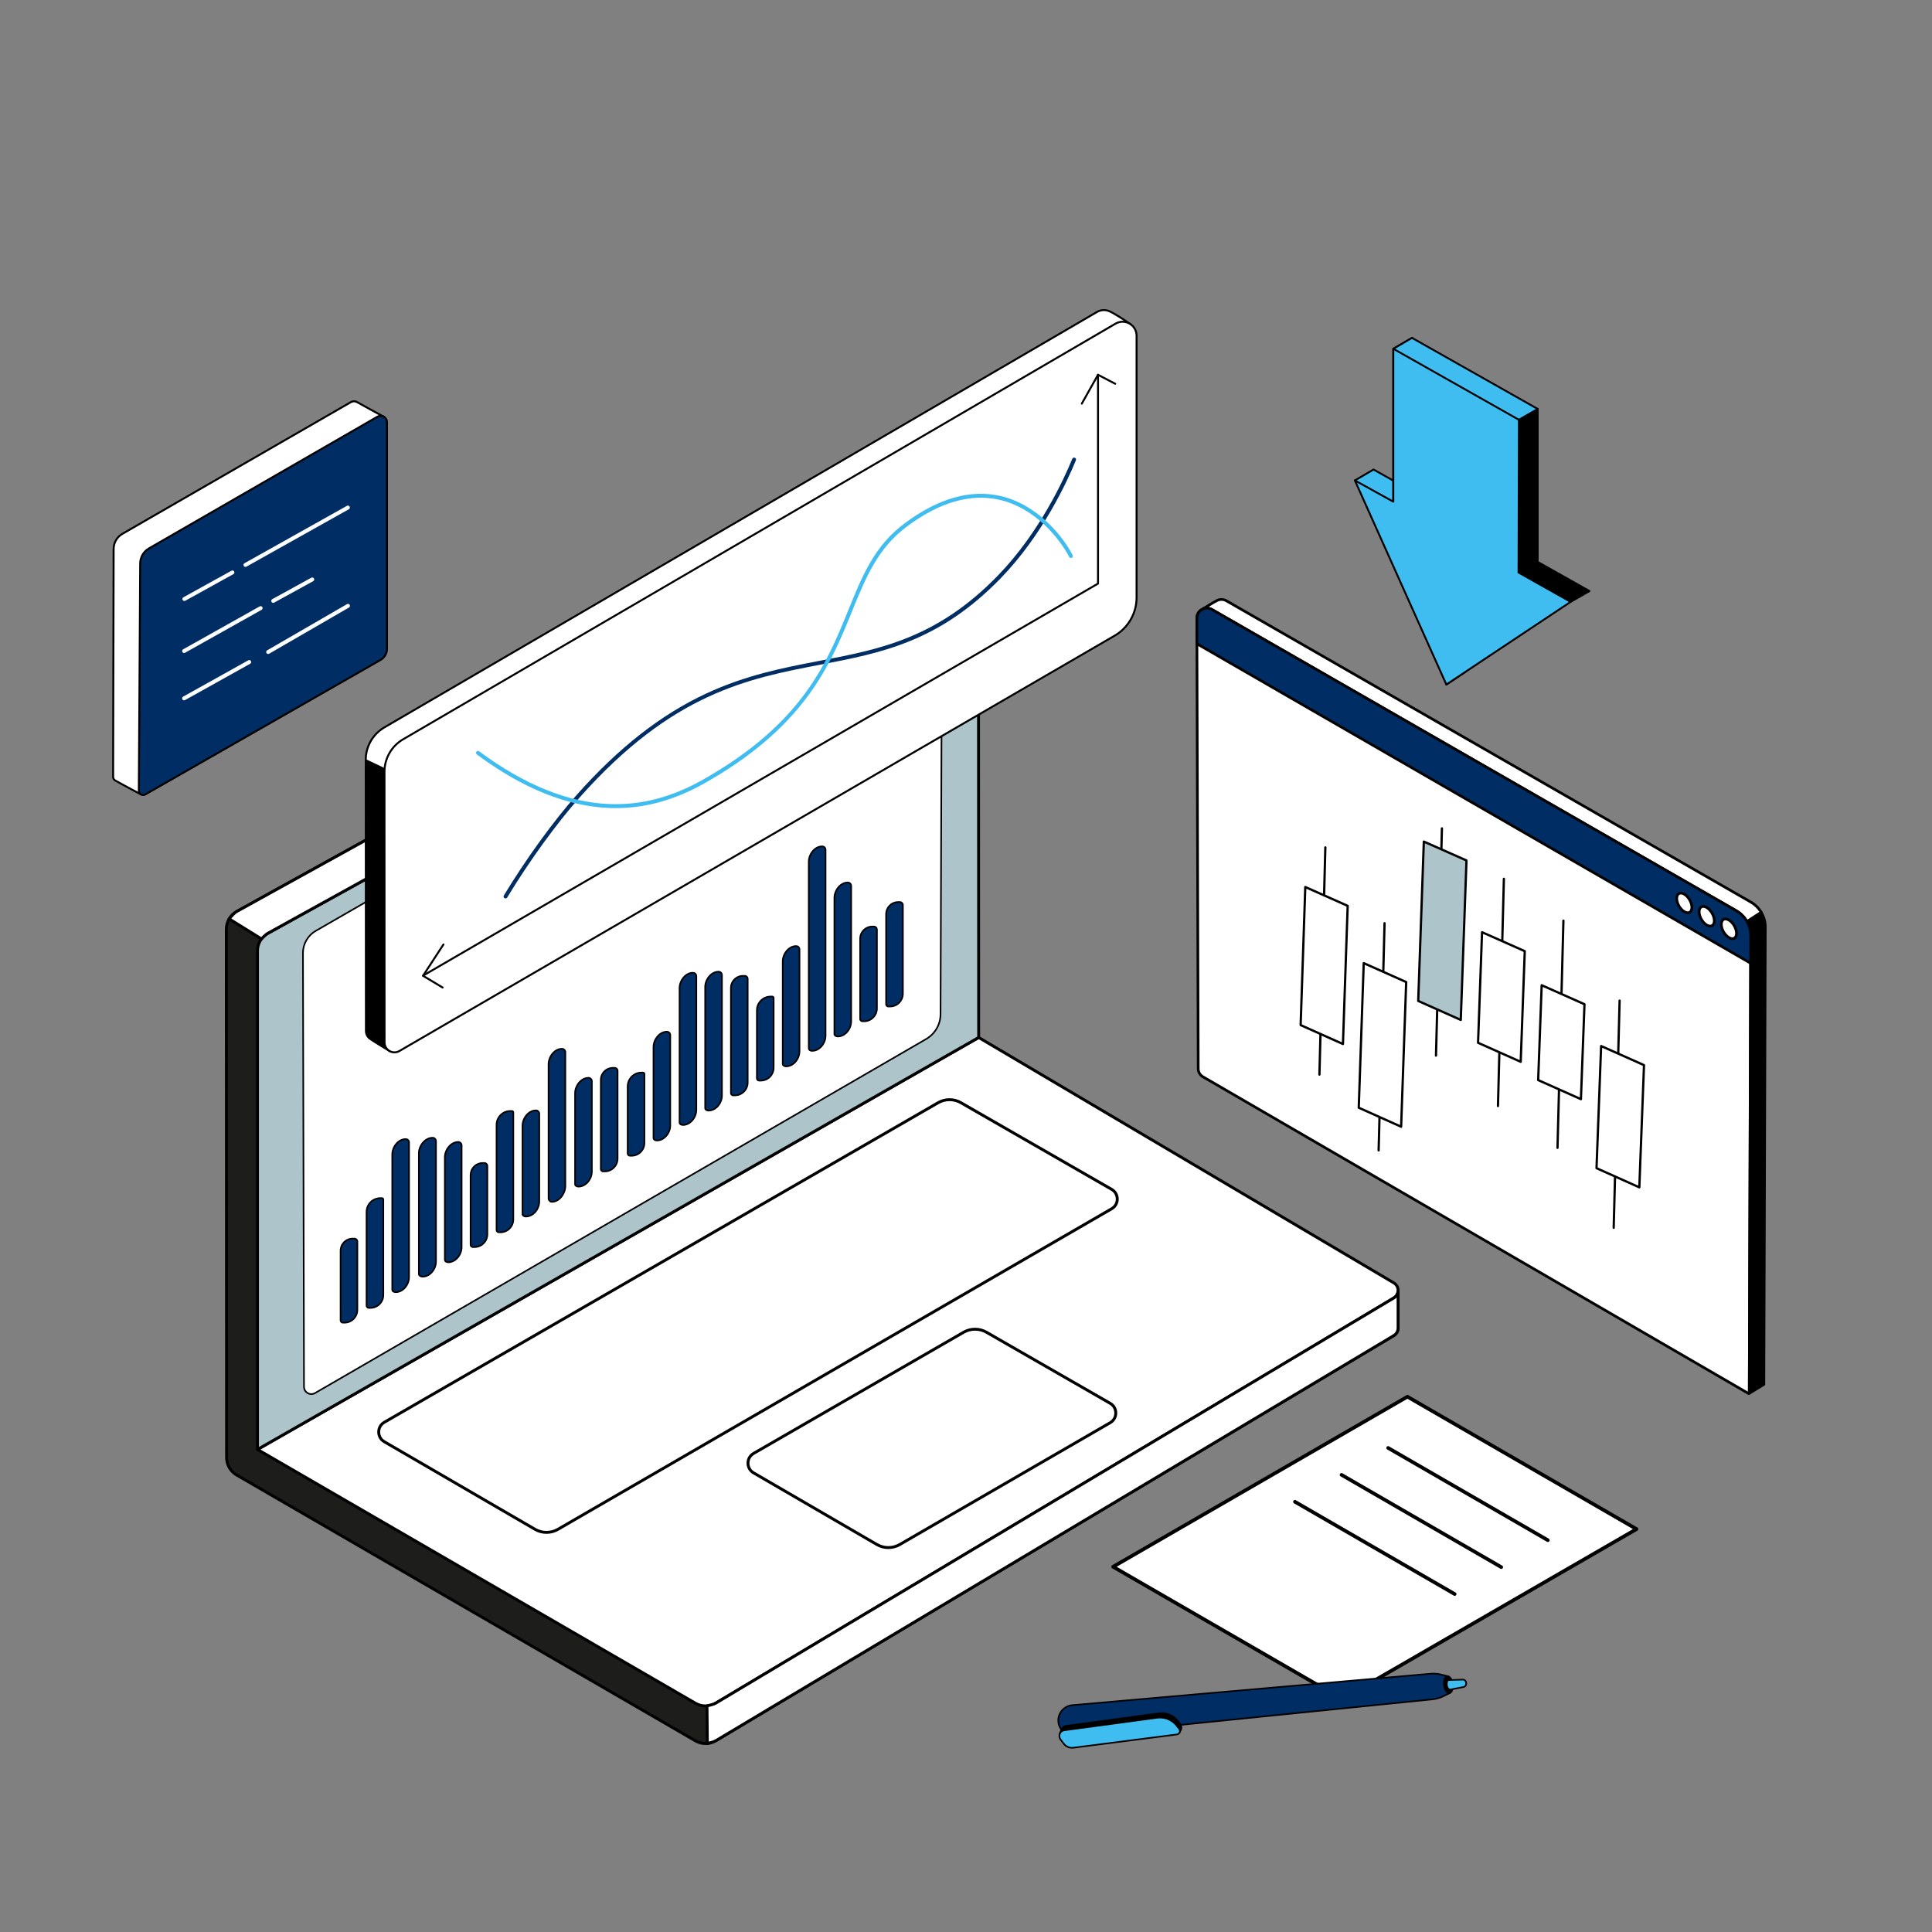
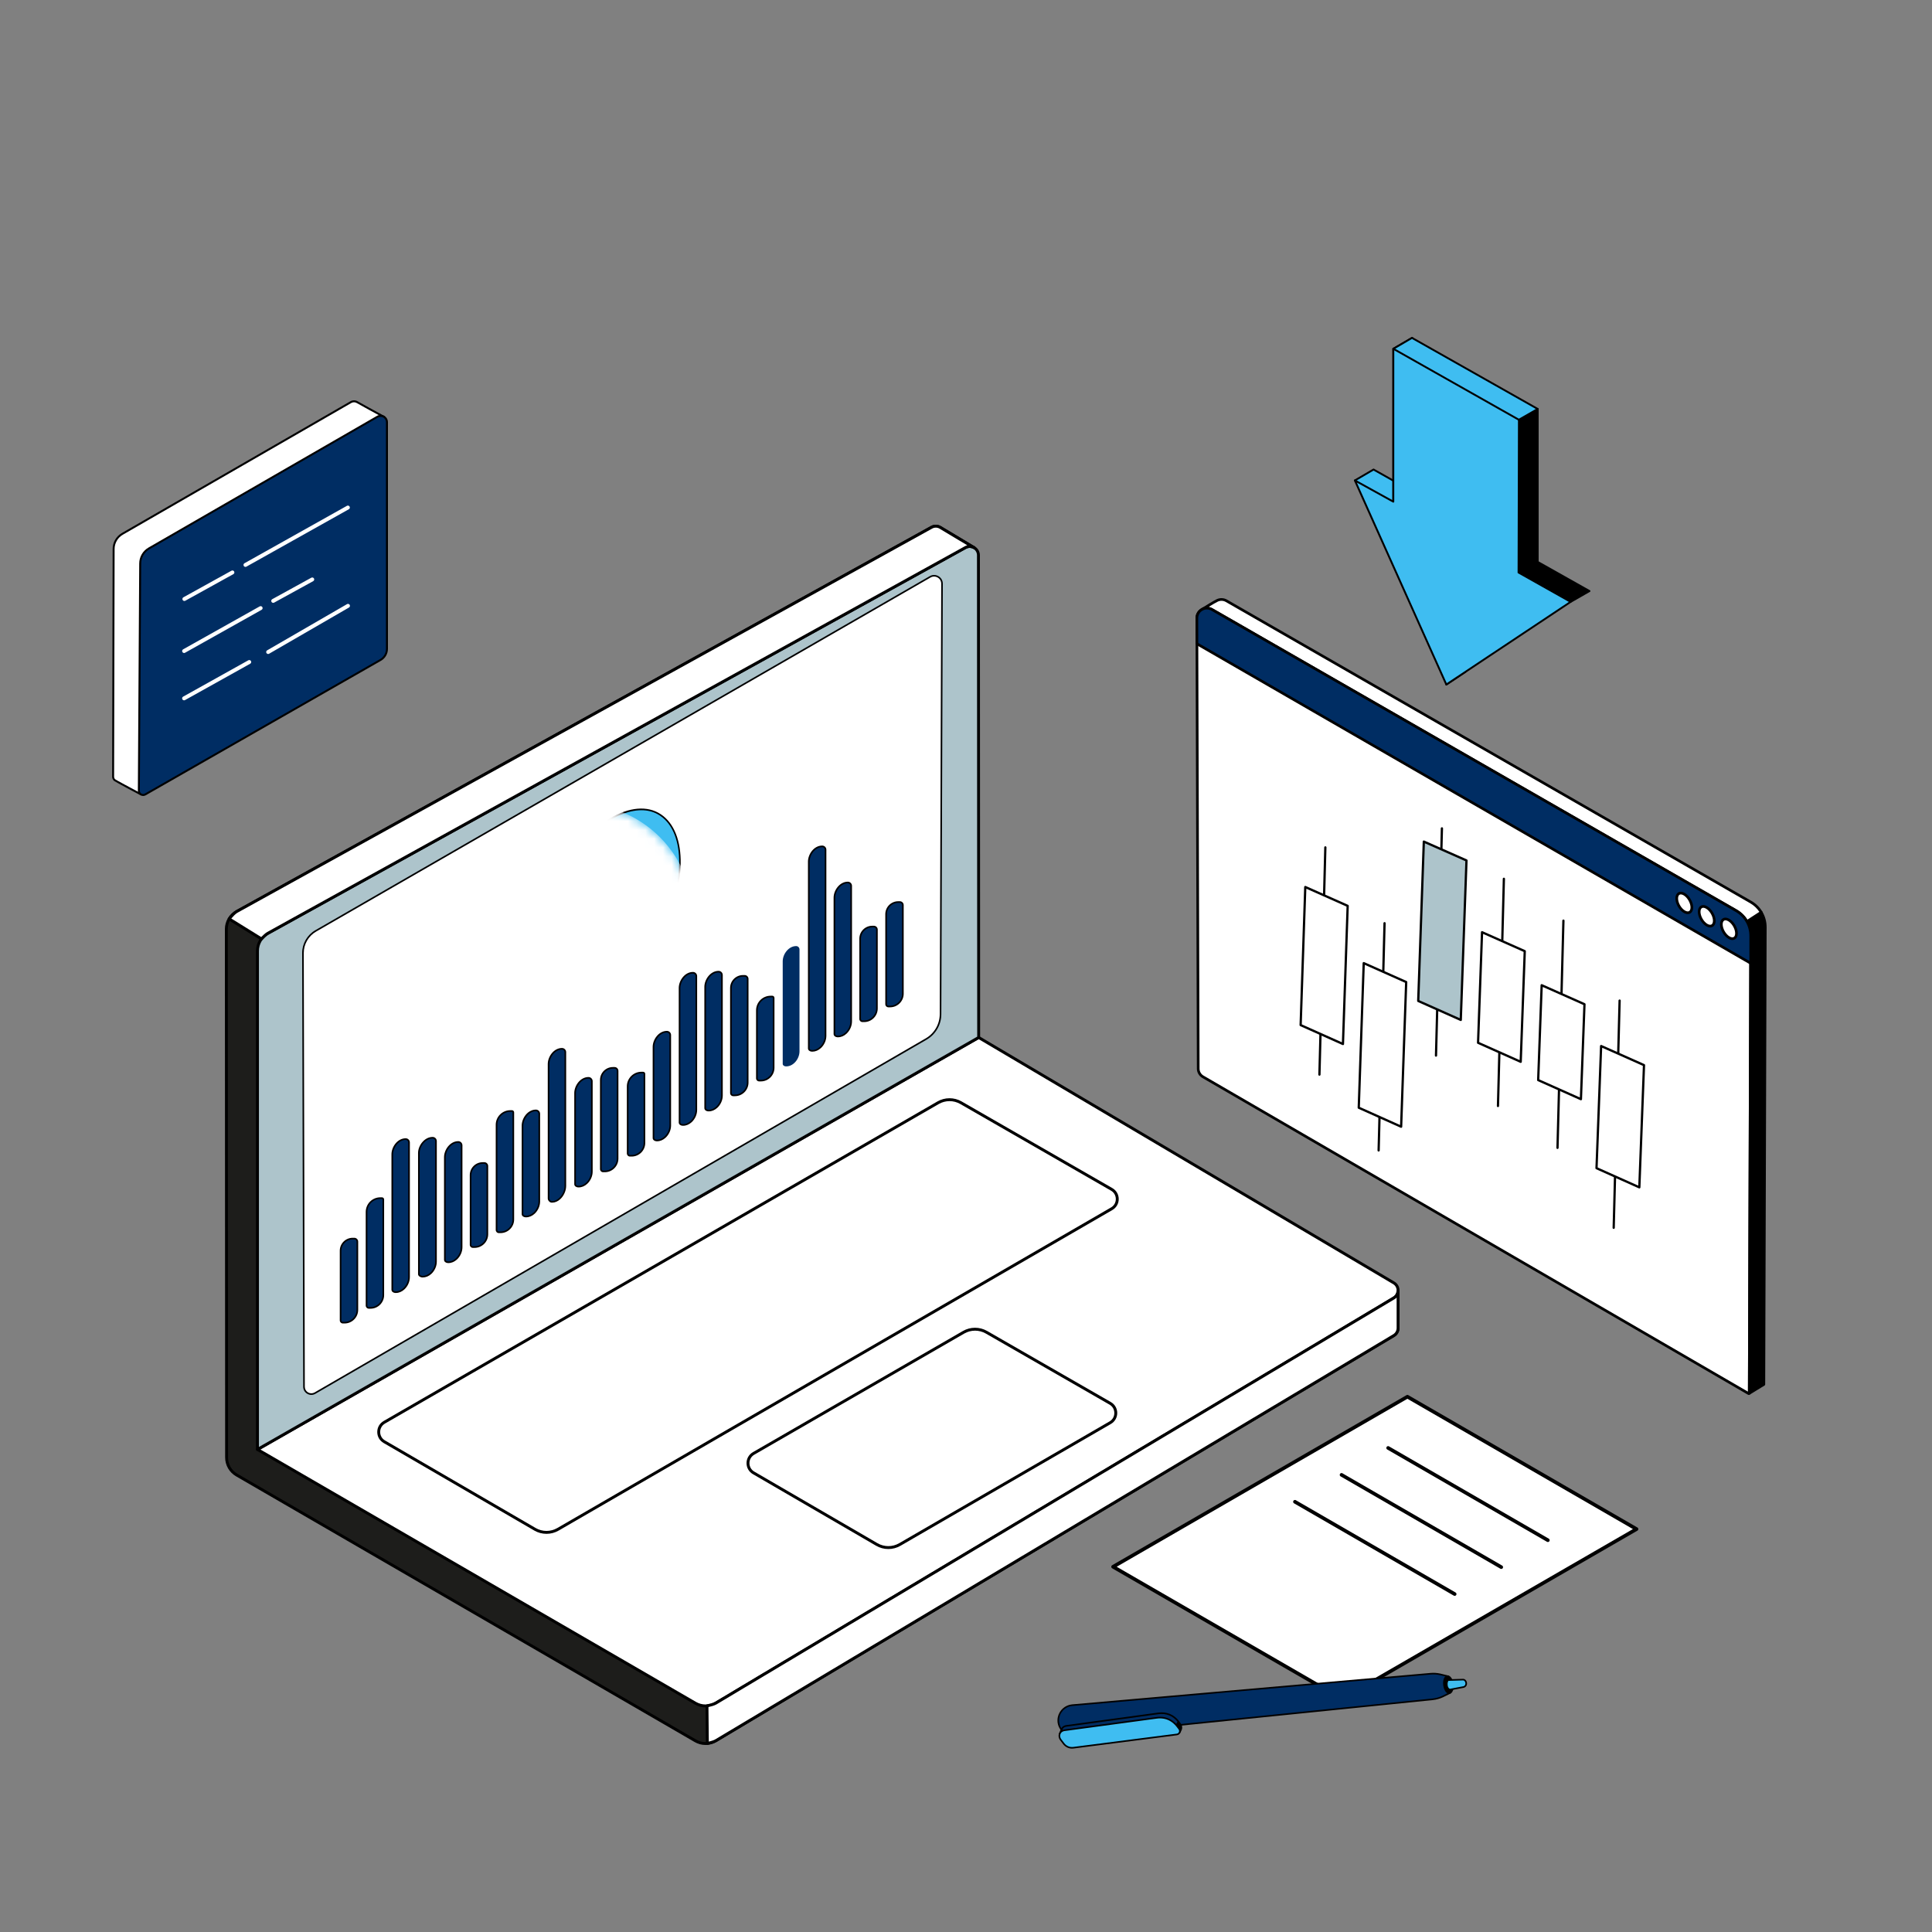
<svg xmlns="http://www.w3.org/2000/svg" width="220" height="220" viewBox="0 0 220 220" fill="none">
  <rect x="0" y="0" width="220" height="220" fill="#808080" stroke="none" />
  <g clip-path="url(#clip0_1045_468)">
    <path d="M25.773 105.803C25.773 105.392 25.883 104.989 26.092 104.636C26.3 104.282 26.599 103.991 26.958 103.792L106.078 60.042C106.234 59.956 106.41 59.913 106.588 59.918C106.765 59.922 106.939 59.974 107.09 60.069L110.942 62.376L107.898 120.143L32.72 163.288L111.443 122.422L159.203 147.043V151.224C159.203 151.576 159.018 151.903 158.716 152.083L81.515 198.214C81.164 198.424 80.763 198.536 80.354 198.539C79.946 198.541 79.543 198.435 79.19 198.23L26.948 167.961C26.6 167.759 26.311 167.47 26.11 167.121C25.909 166.772 25.803 166.377 25.803 165.974L25.773 105.803Z" fill="#1D1D1B" />
    <path d="M80.339 198.704C80.775 198.704 81.212 198.588 81.6 198.356L158.801 152.225C158.973 152.121 159.116 151.975 159.216 151.799C159.315 151.624 159.368 151.426 159.368 151.224V147.043C159.368 146.981 159.334 146.924 159.279 146.896L111.519 122.275C111.471 122.25 111.415 122.25 111.367 122.275L39.598 159.531L107.98 120.287C108.004 120.273 108.024 120.254 108.038 120.23C108.053 120.207 108.061 120.18 108.062 120.152L111.107 62.385C111.108 62.355 111.102 62.325 111.088 62.299C111.074 62.272 111.053 62.25 111.027 62.235L107.174 59.927C106.999 59.818 106.797 59.758 106.59 59.752C106.384 59.747 106.179 59.797 105.998 59.897L26.878 103.648C26.494 103.861 26.173 104.173 25.95 104.552C25.726 104.931 25.608 105.363 25.608 105.803L25.638 165.974C25.639 166.406 25.753 166.83 25.968 167.203C26.184 167.577 26.493 167.888 26.866 168.104L79.107 198.373C79.481 198.59 79.906 198.704 80.339 198.704ZM159.038 147.144V151.224C159.037 151.369 159 151.511 158.929 151.636C158.857 151.762 158.755 151.867 158.631 151.941L81.43 198.072C81.104 198.267 80.733 198.37 80.353 198.373C79.974 198.376 79.601 198.277 79.272 198.087L27.031 167.818C26.709 167.631 26.441 167.362 26.254 167.038C26.068 166.715 25.969 166.348 25.968 165.974L25.939 105.803C25.939 105.027 26.36 104.312 27.038 103.937L106.158 60.187C106.288 60.115 106.435 60.079 106.583 60.083C106.731 60.087 106.876 60.131 107.002 60.209L110.772 62.467L107.737 120.045L32.638 163.145C32.599 163.166 32.571 163.201 32.558 163.243C32.546 163.285 32.551 163.331 32.572 163.369C32.593 163.408 32.628 163.436 32.67 163.449C32.712 163.461 32.757 163.456 32.796 163.435L111.444 122.608L159.038 147.144Z" fill="black" />
    <path d="M111.444 118.141L158.712 146.082C159.365 146.468 159.367 147.413 158.716 147.802L81.515 193.933C81.164 194.143 80.763 194.255 80.355 194.258C79.946 194.261 79.543 194.154 79.19 193.949L29.319 165.054L111.444 118.141Z" fill="white" />
    <path d="M80.339 194.423C80.775 194.423 81.212 194.307 81.6 194.075L158.801 147.944C159.157 147.731 159.369 147.356 159.368 146.941C159.367 146.525 159.153 146.151 158.796 145.94L111.527 117.999C111.476 117.969 111.413 117.968 111.362 117.998L29.237 164.91C29.212 164.924 29.191 164.945 29.177 164.97C29.162 164.995 29.154 165.024 29.154 165.053C29.154 165.082 29.162 165.11 29.176 165.136C29.191 165.161 29.211 165.182 29.236 165.196L79.107 194.092C79.481 194.309 79.906 194.423 80.339 194.423ZM111.442 118.332L158.628 146.224C158.884 146.376 159.037 146.644 159.038 146.941C159.038 147.239 158.887 147.508 158.631 147.66L81.43 193.791C81.104 193.986 80.733 194.089 80.353 194.092C79.974 194.095 79.601 193.996 79.272 193.806L29.651 165.054L111.442 118.332Z" fill="black" />
    <path d="M43.76 164.171L60.921 174.143C61.318 174.374 61.769 174.496 62.228 174.496C62.687 174.496 63.138 174.375 63.535 174.145L126.59 137.642C127.438 137.15 127.437 135.923 126.586 135.435L109.422 125.568C109.027 125.34 108.578 125.221 108.122 125.221C107.666 125.222 107.217 125.342 106.822 125.57L43.764 161.956C42.912 162.447 42.91 163.677 43.76 164.171Z" fill="white" />
    <path d="M62.23 174.66C62.71 174.66 63.19 174.536 63.618 174.288L126.673 137.785C127.123 137.524 127.391 137.058 127.391 136.537C127.39 136.016 127.12 135.551 126.669 135.291L109.505 125.424C109.084 125.183 108.607 125.057 108.122 125.057C107.637 125.058 107.16 125.185 106.74 125.427L43.681 161.813C43.23 162.074 42.96 162.54 42.959 163.062C42.958 163.584 43.227 164.052 43.678 164.314L60.839 174.286C61.261 174.532 61.742 174.661 62.23 174.66ZM108.124 125.387C108.545 125.387 108.965 125.495 109.34 125.711L126.504 135.578C126.674 135.674 126.815 135.813 126.912 135.982C127.01 136.151 127.061 136.342 127.06 136.537C127.062 136.732 127.011 136.924 126.914 137.093C126.817 137.262 126.677 137.402 126.507 137.498L63.453 174.002C63.081 174.217 62.658 174.33 62.228 174.33C61.799 174.329 61.376 174.216 61.004 174L43.843 164.027C43.674 163.93 43.533 163.79 43.436 163.62C43.339 163.451 43.288 163.258 43.289 163.062C43.289 162.867 43.34 162.675 43.438 162.505C43.535 162.336 43.677 162.196 43.846 162.099L106.905 125.713C107.276 125.499 107.696 125.387 108.124 125.387Z" fill="black" />
    <path d="M102.461 175.876L126.42 162.006C127.269 161.514 127.267 160.287 126.417 159.798L112.327 151.704C111.931 151.477 111.483 151.357 111.027 151.358C110.57 151.358 110.122 151.478 109.727 151.706L85.814 165.503C84.963 165.994 84.961 167.224 85.811 167.718L99.846 175.874C100.243 176.105 100.694 176.227 101.153 176.227C101.612 176.227 102.063 176.106 102.461 175.876Z" fill="white" />
    <path d="M101.156 176.391C101.636 176.391 102.116 176.267 102.544 176.019L126.503 162.149C126.954 161.888 127.222 161.421 127.221 160.901C127.22 160.38 126.95 159.914 126.499 159.655L112.409 151.56C111.988 151.32 111.512 151.193 111.027 151.194C110.542 151.194 110.065 151.321 109.645 151.563L85.732 165.36C85.281 165.62 85.01 166.087 85.01 166.609C85.009 167.131 85.278 167.599 85.728 167.861L99.764 176.017C100.187 176.263 100.667 176.392 101.156 176.391ZM111.029 151.524C111.45 151.524 111.87 151.632 112.245 151.847L126.335 159.942C126.682 160.141 126.89 160.5 126.891 160.901C126.892 161.302 126.685 161.662 126.338 161.862L102.378 175.733C102.006 175.948 101.584 176.061 101.154 176.061C100.724 176.06 100.302 175.947 99.93 175.731L85.894 167.575C85.547 167.373 85.34 167.012 85.34 166.61C85.341 166.207 85.549 165.847 85.897 165.646L109.81 151.85C110.181 151.636 110.601 151.524 111.029 151.524Z" fill="black" />
    <path d="M111.417 63.227L111.443 118.141L29.319 165.053V108.285C29.319 107.874 29.429 107.471 29.637 107.118C29.846 106.764 30.145 106.473 30.504 106.274L109.935 62.352C110.6 61.984 111.417 62.466 111.417 63.227Z" fill="#ADC4CB" />
    <path d="M29.319 165.218C29.347 165.218 29.376 165.211 29.401 165.197L111.525 118.284C111.55 118.27 111.571 118.249 111.586 118.224C111.601 118.199 111.608 118.17 111.608 118.141L111.582 63.227C111.582 62.81 111.368 62.435 111.009 62.224C110.65 62.012 110.219 62.006 109.855 62.207L30.424 106.129C30.039 106.342 29.719 106.654 29.495 107.034C29.272 107.413 29.154 107.845 29.154 108.285V165.053C29.154 165.075 29.158 165.096 29.166 165.117C29.175 165.137 29.187 165.155 29.202 165.17C29.218 165.185 29.236 165.198 29.256 165.206C29.276 165.214 29.297 165.218 29.319 165.218ZM111.278 118.045L29.484 164.768V108.285C29.484 107.509 29.906 106.794 30.584 106.419L110.014 62.497C110.141 62.426 110.284 62.389 110.429 62.391C110.574 62.393 110.717 62.434 110.841 62.508C110.967 62.581 111.071 62.686 111.143 62.812C111.215 62.939 111.252 63.082 111.252 63.227L111.278 118.045Z" fill="black" />
    <path d="M29.774 106.914C29.774 106.914 30.213 106.435 30.505 106.274L109.934 62.352C110.264 62.169 110.63 62.196 110.917 62.361L107.089 60.069C106.938 59.974 106.765 59.922 106.588 59.918C106.41 59.913 106.234 59.956 106.079 60.042L26.958 103.793C26.593 103.995 26.092 104.635 26.092 104.635L29.774 106.914Z" fill="white" />
    <path d="M29.773 107.079C29.818 107.079 29.863 107.061 29.895 107.026C30.012 106.898 30.365 106.54 30.585 106.419L110.014 62.497C110.14 62.427 110.281 62.391 110.425 62.392C110.569 62.393 110.71 62.432 110.834 62.504C110.872 62.525 110.916 62.53 110.957 62.519C110.999 62.507 111.034 62.48 111.056 62.443C111.078 62.406 111.084 62.362 111.074 62.32C111.064 62.278 111.038 62.242 111.001 62.219L107.174 59.927C106.998 59.818 106.797 59.757 106.59 59.752C106.384 59.747 106.179 59.797 105.998 59.898L26.878 103.648C26.488 103.864 25.984 104.507 25.962 104.534C25.948 104.552 25.938 104.573 25.932 104.596C25.927 104.618 25.926 104.642 25.93 104.665C25.934 104.687 25.943 104.709 25.956 104.728C25.969 104.748 25.986 104.764 26.005 104.776L29.686 107.055C29.713 107.071 29.744 107.079 29.773 107.079ZM110.148 62.093C110.047 62.117 109.948 62.155 109.854 62.208L30.425 106.129C30.196 106.256 29.896 106.548 29.746 106.703L26.34 104.594C26.522 104.379 26.821 104.057 27.038 103.937L106.159 60.187C106.288 60.115 106.435 60.079 106.583 60.083C106.732 60.087 106.876 60.13 107.002 60.209L110.148 62.093Z" fill="black" />
    <path d="M80.548 198.529C80.548 198.529 81.215 198.393 81.515 198.214L158.716 152.083C158.864 151.994 158.988 151.869 159.073 151.718C159.158 151.568 159.203 151.397 159.203 151.224V147.043L159.197 147.04C159.183 147.196 159.132 147.346 159.048 147.479C158.965 147.612 158.851 147.722 158.716 147.802L81.515 193.933C81.202 194.12 80.506 194.251 80.506 194.251L80.548 198.529Z" fill="white" />
    <path d="M80.547 198.695C80.558 198.695 80.569 198.693 80.58 198.691C80.609 198.685 81.279 198.548 81.599 198.356L158.8 152.225C158.973 152.121 159.116 151.975 159.216 151.799C159.315 151.624 159.368 151.426 159.368 151.225V147.043C159.368 147.013 159.36 146.983 159.344 146.957C159.328 146.931 159.305 146.909 159.278 146.896C159.229 146.871 159.168 146.87 159.12 146.897C159.072 146.923 159.037 146.97 159.032 147.025C159.02 147.155 158.978 147.28 158.908 147.391C158.839 147.502 158.744 147.594 158.631 147.66L81.43 193.791C81.195 193.932 80.661 194.054 80.475 194.089C80.437 194.096 80.402 194.116 80.378 194.147C80.353 194.177 80.34 194.214 80.34 194.253L80.382 198.531C80.383 198.574 80.4 198.616 80.431 198.647C80.462 198.677 80.504 198.695 80.547 198.695ZM159.038 147.758V151.224C159.038 151.517 158.882 151.791 158.631 151.941L81.43 198.072C81.263 198.172 80.94 198.266 80.711 198.322L80.672 194.386C80.898 194.336 81.351 194.224 81.6 194.076L158.8 147.944C158.887 147.892 158.967 147.83 159.038 147.758Z" fill="black" />
    <path d="M99.356 82.05H99.358C99.401 82.05 99.444 82.041 99.484 82.024C99.524 82.007 99.561 81.983 99.591 81.952C99.621 81.921 99.646 81.884 99.662 81.844C99.678 81.804 99.686 81.761 99.686 81.717L99.63 72.974C99.63 72.887 99.595 72.803 99.533 72.742C99.471 72.68 99.387 72.646 99.3 72.646H99.298C99.254 72.646 99.212 72.655 99.171 72.672C99.132 72.689 99.095 72.713 99.065 72.744C99.034 72.775 99.01 72.812 98.994 72.852C98.978 72.892 98.969 72.935 98.97 72.979L99.026 81.722C99.026 81.809 99.061 81.892 99.123 81.954C99.185 82.016 99.269 82.05 99.356 82.05ZM88.007 88.367C88.649 88.367 89.317 87.97 89.922 87.22C90.583 86.402 91.106 85.242 91.395 83.954C92.022 81.17 91.366 78.731 89.904 78.402C88.441 78.072 86.805 79.994 86.179 82.778C85.553 85.561 86.208 88 87.671 88.33C87.781 88.355 87.894 88.367 88.007 88.367ZM89.575 79.027C89.638 79.027 89.699 79.033 89.759 79.047C90.707 79.261 91.332 81.225 90.751 83.808C90.483 85 90.006 86.064 89.409 86.805C88.871 87.471 88.29 87.792 87.816 87.685C86.868 87.471 86.243 85.507 86.824 82.923C87.368 80.502 88.637 79.027 89.575 79.027ZM75.46 95.358C76.831 95.358 78.275 93.52 78.854 90.945C79.48 88.162 78.825 85.723 77.362 85.393C76.622 85.227 75.823 85.62 75.111 86.503C74.45 87.321 73.927 88.481 73.638 89.769C73.011 92.553 73.666 94.992 75.129 95.321C75.238 95.346 75.349 95.358 75.46 95.358ZM77.032 86.018C77.095 86.018 77.157 86.025 77.217 86.038C78.165 86.252 78.79 88.216 78.209 90.8C77.628 93.383 76.222 94.891 75.274 94.676C74.326 94.462 73.701 92.498 74.282 89.915C74.55 88.723 75.027 87.659 75.624 86.919C76.094 86.337 76.597 86.018 77.032 86.018ZM88.586 107.793H88.588C88.631 107.793 88.674 107.784 88.714 107.767C88.754 107.75 88.79 107.726 88.821 107.695C88.851 107.664 88.875 107.627 88.892 107.587C88.908 107.547 88.916 107.504 88.916 107.46L88.86 98.718C88.859 98.63 88.824 98.547 88.763 98.485C88.701 98.424 88.617 98.389 88.53 98.389H88.528C88.484 98.389 88.441 98.398 88.401 98.415C88.361 98.432 88.325 98.456 88.295 98.487C88.264 98.518 88.24 98.555 88.224 98.595C88.207 98.635 88.199 98.678 88.199 98.722L88.255 107.465C88.256 107.552 88.291 107.636 88.353 107.697C88.415 107.759 88.499 107.793 88.586 107.793ZM76.068 114.956H76.07C76.114 114.955 76.157 114.947 76.197 114.93C76.237 114.913 76.273 114.888 76.303 114.857C76.334 114.826 76.358 114.79 76.374 114.75C76.391 114.709 76.399 114.666 76.398 114.623L76.343 105.88C76.342 105.792 76.307 105.708 76.244 105.647C76.182 105.585 76.098 105.551 76.01 105.551C75.922 105.552 75.839 105.587 75.777 105.65C75.716 105.712 75.681 105.797 75.682 105.884L75.738 114.627C75.738 114.714 75.773 114.798 75.835 114.86C75.897 114.921 75.981 114.956 76.068 114.956ZM62.926 122.415C63.567 122.415 64.235 122.017 64.841 121.267C65.501 120.449 66.024 119.289 66.314 118.001C66.603 116.713 66.628 115.44 66.381 114.418C66.116 113.315 65.562 112.616 64.822 112.449C63.36 112.118 61.723 114.041 61.097 116.825C60.471 119.609 61.126 122.047 62.589 122.377C62.699 122.402 62.812 122.415 62.926 122.415ZM64.493 113.074C64.556 113.074 64.617 113.08 64.677 113.094C65.152 113.201 65.539 113.74 65.739 114.573C65.962 115.498 65.938 116.664 65.669 117.856C65.401 119.047 64.925 120.111 64.327 120.852C63.789 121.518 63.209 121.839 62.734 121.732C61.786 121.518 61.161 119.554 61.742 116.97C62.286 114.549 63.555 113.074 64.493 113.074ZM88.313 127.527C89.684 127.527 91.127 125.689 91.707 123.114C92.333 120.33 91.677 117.892 90.215 117.562C88.751 117.233 87.116 119.155 86.49 121.938C85.864 124.722 86.519 127.161 87.981 127.49C88.09 127.515 88.201 127.527 88.313 127.527ZM89.886 118.187C89.949 118.187 90.01 118.194 90.07 118.207C91.018 118.421 91.643 120.385 91.062 122.969C90.481 125.552 89.074 127.06 88.127 126.845C87.178 126.631 86.553 124.667 87.134 122.083C87.679 119.662 88.948 118.187 89.886 118.187ZM75.777 134.519C76.418 134.519 77.086 134.122 77.692 133.372C78.352 132.554 78.875 131.394 79.165 130.106C79.454 128.817 79.479 127.545 79.232 126.522C78.967 125.42 78.413 124.72 77.673 124.553C76.21 124.224 74.574 126.146 73.948 128.93C73.658 130.218 73.634 131.49 73.881 132.513C74.146 133.616 74.7 134.315 75.44 134.482C75.55 134.507 75.663 134.519 75.777 134.519ZM77.344 125.178C77.407 125.178 77.468 125.185 77.528 125.199C78.002 125.305 78.389 125.845 78.59 126.677C78.813 127.603 78.788 128.769 78.52 129.96C78.252 131.152 77.775 132.216 77.178 132.956C76.64 133.623 76.059 133.944 75.585 133.837C75.111 133.73 74.724 133.191 74.523 132.358C74.3 131.432 74.325 130.266 74.593 129.075C75.137 126.654 76.406 125.178 77.344 125.178ZM52.672 147.078C54.043 147.078 55.486 145.24 56.066 142.665C56.692 139.881 56.036 137.442 54.574 137.113C53.834 136.946 53.034 137.34 52.322 138.222C51.662 139.04 51.139 140.2 50.849 141.489C50.559 142.777 50.535 144.05 50.782 145.072C51.047 146.175 51.601 146.874 52.341 147.041C52.45 147.066 52.561 147.078 52.672 147.078ZM54.244 137.738C54.307 137.738 54.369 137.744 54.429 137.758C55.377 137.972 56.002 139.936 55.421 142.519C54.84 145.103 53.434 146.611 52.486 146.396C52.011 146.289 51.624 145.75 51.424 144.917C51.201 143.991 51.225 142.825 51.493 141.634C51.761 140.443 52.238 139.379 52.836 138.638C53.306 138.056 53.808 137.738 54.244 137.738ZM40.136 154.07C40.777 154.07 41.445 153.673 42.051 152.923C42.711 152.105 43.234 150.945 43.524 149.656C43.813 148.368 43.838 147.095 43.591 146.073C43.326 144.97 42.772 144.271 42.032 144.104C40.57 143.774 38.934 145.697 38.307 148.48C37.681 151.264 38.336 153.703 39.799 154.032C39.909 154.057 40.022 154.07 40.136 154.07ZM41.703 144.729C41.766 144.729 41.827 144.736 41.887 144.75C42.362 144.856 42.749 145.395 42.949 146.228C43.172 147.154 43.148 148.32 42.879 149.511C42.611 150.702 42.135 151.766 41.537 152.507C40.999 153.173 40.418 153.494 39.944 153.387C38.996 153.174 38.371 151.209 38.952 148.626C39.496 146.205 40.765 144.729 41.703 144.729ZM65.722 139.625H65.724C65.767 139.625 65.81 139.616 65.85 139.599C65.89 139.582 65.926 139.557 65.957 139.527C65.987 139.496 66.011 139.459 66.028 139.419C66.044 139.379 66.052 139.336 66.052 139.292L65.996 130.549C65.995 130.367 65.852 130.222 65.664 130.221C65.62 130.221 65.577 130.23 65.537 130.247C65.497 130.264 65.461 130.288 65.431 130.319C65.4 130.35 65.376 130.387 65.36 130.427C65.343 130.467 65.335 130.51 65.335 130.554L65.391 139.296C65.392 139.384 65.427 139.467 65.489 139.529C65.551 139.59 65.635 139.625 65.722 139.625ZM101.324 119.972H101.327C101.37 119.971 101.413 119.962 101.453 119.946C101.493 119.929 101.529 119.904 101.56 119.873C101.59 119.842 101.614 119.806 101.63 119.765C101.647 119.725 101.655 119.682 101.655 119.639L101.599 110.896C101.598 110.809 101.563 110.725 101.501 110.663C101.439 110.602 101.356 110.567 101.268 110.567H101.266C101.223 110.568 101.18 110.576 101.14 110.593C101.1 110.61 101.064 110.635 101.033 110.666C101.003 110.697 100.979 110.733 100.962 110.773C100.946 110.814 100.938 110.857 100.938 110.9L100.994 119.643C100.995 119.73 101.03 119.814 101.092 119.875C101.154 119.937 101.237 119.972 101.324 119.972ZM50.074 111.319C50.715 111.319 51.383 110.922 51.989 110.172C52.649 109.354 53.172 108.194 53.462 106.905C53.751 105.617 53.776 104.345 53.529 103.322C53.264 102.219 52.71 101.52 51.97 101.353C51.23 101.187 50.431 101.581 49.718 102.463C49.058 103.281 48.535 104.441 48.245 105.729C47.956 107.018 47.931 108.29 48.178 109.312C48.443 110.415 48.997 111.114 49.737 111.281C49.847 111.306 49.96 111.319 50.074 111.319ZM51.64 101.978C51.703 101.978 51.765 101.985 51.825 101.999C52.299 102.105 52.686 102.644 52.887 103.477C53.11 104.403 53.085 105.569 52.817 106.76C52.549 107.951 52.072 109.016 51.475 109.756C50.937 110.422 50.356 110.744 49.882 110.636C49.407 110.529 49.02 109.991 48.82 109.158C48.597 108.232 48.621 107.066 48.89 105.875C49.157 104.684 49.634 103.62 50.232 102.879C50.702 102.297 51.204 101.978 51.64 101.978ZM63.091 103.859H63.093C63.136 103.858 63.179 103.85 63.219 103.833C63.259 103.816 63.295 103.791 63.326 103.76C63.356 103.729 63.38 103.693 63.397 103.653C63.413 103.612 63.421 103.569 63.421 103.526L63.365 94.783C63.364 94.6 63.222 94.45 63.033 94.454C62.989 94.455 62.946 94.464 62.906 94.48C62.866 94.497 62.83 94.522 62.8 94.553C62.769 94.584 62.745 94.62 62.729 94.661C62.712 94.701 62.704 94.744 62.704 94.787L62.76 103.53C62.761 103.618 62.796 103.701 62.858 103.763C62.92 103.824 63.004 103.859 63.091 103.859ZM38.43 118.18H38.432C38.475 118.18 38.518 118.171 38.558 118.154C38.598 118.137 38.635 118.113 38.665 118.082C38.696 118.051 38.72 118.014 38.736 117.974C38.752 117.934 38.761 117.891 38.76 117.847L38.704 109.104C38.703 108.922 38.556 108.771 38.372 108.776C38.328 108.776 38.285 108.785 38.245 108.802C38.206 108.819 38.169 108.843 38.139 108.874C38.108 108.905 38.084 108.942 38.068 108.982C38.051 109.022 38.043 109.065 38.044 109.109L38.099 117.851C38.1 117.939 38.135 118.022 38.197 118.084C38.259 118.145 38.343 118.18 38.43 118.18Z" fill="white" />
  </g>
  <g clip-path="url(#clip1_1045_468)">
    <path d="M197.707 103.704L138.002 69.403C137.237 68.963 136.284 69.517 136.287 70.399L136.443 121.692C136.443 121.878 136.492 122.06 136.586 122.221C136.679 122.382 136.812 122.516 136.973 122.61L199.106 158.681C199.114 158.686 199.125 158.688 199.135 158.689C199.145 158.689 199.155 158.686 199.164 158.681C199.173 158.676 199.181 158.668 199.186 158.659C199.191 158.65 199.194 158.64 199.194 158.63L199.358 106.566C199.359 105.985 199.208 105.415 198.918 104.912C198.628 104.41 198.211 103.993 197.708 103.704H197.707Z" fill="white" />
    <path d="M199.135 158.84C199.098 158.84 199.062 158.83 199.029 158.812L136.897 122.741C136.713 122.634 136.561 122.481 136.455 122.297C136.349 122.113 136.292 121.904 136.291 121.692L136.136 70.4C136.134 69.93 136.376 69.51 136.781 69.275C137.186 69.039 137.671 69.038 138.077 69.271L197.783 103.573C198.309 103.876 198.745 104.312 199.048 104.838C199.351 105.363 199.51 105.959 199.509 106.566L199.345 158.631C199.345 158.686 199.323 158.739 199.283 158.779C199.244 158.818 199.191 158.84 199.135 158.84L199.135 158.84ZM137.432 69.4C137.256 69.401 137.084 69.448 136.933 69.537C136.781 69.623 136.656 69.749 136.569 69.9C136.482 70.052 136.437 70.224 136.439 70.398L136.594 121.691C136.595 121.851 136.637 122.007 136.717 122.145C136.797 122.283 136.911 122.398 137.049 122.478L199.043 158.469L199.206 106.565C199.207 106.012 199.062 105.468 198.786 104.989C198.509 104.509 198.111 104.111 197.632 103.835L137.926 69.534C137.776 69.447 137.605 69.401 137.432 69.4Z" fill="black" />
    <path d="M200.55 103.881C200.857 104.395 201.018 104.982 201.016 105.58L200.853 157.644L199.175 158.673C199.181 158.668 199.185 158.661 199.189 158.654C199.192 158.646 199.193 158.639 199.193 158.631L199.357 106.566C199.359 105.994 199.211 105.431 198.929 104.934L200.55 103.881Z" fill="black" />
    <path d="M199.175 158.825C199.149 158.825 199.123 158.818 199.1 158.805C199.077 158.792 199.058 158.773 199.045 158.751C199.031 158.728 199.024 158.702 199.024 158.676C199.023 158.65 199.029 158.624 199.042 158.601L199.205 106.565C199.207 106.019 199.066 105.483 198.798 105.008C198.778 104.975 198.773 104.935 198.782 104.898C198.791 104.86 198.815 104.827 198.847 104.806L200.468 103.754C200.502 103.732 200.544 103.725 200.584 103.733C200.625 103.743 200.659 103.768 200.68 103.803C201.001 104.34 201.17 104.955 201.168 105.581L201.005 157.644C201.005 157.67 200.998 157.696 200.985 157.718C200.972 157.741 200.954 157.76 200.932 157.773L199.255 158.802C199.231 158.817 199.203 158.825 199.175 158.825L199.175 158.825ZM199.129 104.985C199.38 105.474 199.51 106.016 199.508 106.566L199.346 158.391L200.702 157.559L200.865 105.58C200.866 105.063 200.74 104.553 200.497 104.096L199.129 104.985Z" fill="black" />
    <path d="M198.929 104.934C198.639 104.422 198.217 103.997 197.707 103.704L138.001 69.403C137.623 69.185 137.199 69.211 136.867 69.399C137.186 69.201 138.289 68.516 138.619 68.366C138.784 68.291 138.965 68.256 139.146 68.265C139.327 68.274 139.504 68.326 139.661 68.418L199.367 102.719C199.854 102.999 200.261 103.399 200.55 103.881L198.929 104.934H198.929Z" fill="white" />
    <path d="M198.929 105.085C198.902 105.085 198.876 105.078 198.853 105.065C198.83 105.051 198.81 105.032 198.797 105.008C198.521 104.52 198.118 104.115 197.632 103.836L137.926 69.534C137.776 69.447 137.607 69.401 137.434 69.401C137.261 69.4 137.091 69.445 136.941 69.531C136.907 69.55 136.866 69.555 136.828 69.545C136.79 69.534 136.758 69.51 136.737 69.476C136.717 69.442 136.711 69.401 136.721 69.363C136.73 69.325 136.754 69.291 136.787 69.27L136.83 69.244C137.432 68.871 138.265 68.361 138.556 68.228C138.743 68.143 138.948 68.103 139.153 68.113C139.358 68.123 139.558 68.183 139.736 68.286L199.442 102.588C199.952 102.881 200.378 103.299 200.68 103.803C200.722 103.873 200.701 103.964 200.632 104.008L199.012 105.061C198.987 105.077 198.959 105.085 198.929 105.085H198.929ZM137.623 69.112C137.783 69.136 137.937 69.191 138.077 69.271L197.783 103.573C198.269 103.853 198.679 104.247 198.978 104.721L200.342 103.835C200.073 103.43 199.713 103.093 199.291 102.851L139.585 68.549C139.449 68.47 139.296 68.424 139.139 68.416C138.981 68.409 138.824 68.439 138.681 68.504C138.494 68.59 138.032 68.863 137.623 69.112Z" fill="black" />
    <path d="M136.296 73.306L199.357 109.69V106.565C199.359 105.985 199.207 105.415 198.918 104.912C198.628 104.41 198.21 103.993 197.707 103.704L138.002 69.403C137.237 68.963 136.284 69.517 136.287 70.399L136.296 73.306Z" fill="#002D63" />
    <path d="M199.357 109.842C199.331 109.842 199.305 109.835 199.282 109.821L136.22 73.438C136.197 73.424 136.178 73.405 136.165 73.382C136.152 73.359 136.145 73.334 136.145 73.307L136.136 70.399C136.134 69.93 136.376 69.51 136.781 69.274C137.186 69.038 137.671 69.037 138.077 69.271L197.783 103.573C198.309 103.876 198.745 104.312 199.048 104.837C199.351 105.363 199.51 105.959 199.509 106.566V109.69C199.509 109.71 199.505 109.73 199.498 109.748C199.49 109.767 199.479 109.784 199.465 109.798C199.451 109.812 199.434 109.823 199.416 109.83C199.397 109.838 199.377 109.842 199.358 109.842L199.357 109.842ZM136.447 73.219L199.206 109.428V106.566C199.207 106.012 199.062 105.468 198.786 104.989C198.509 104.509 198.111 104.112 197.632 103.835L137.926 69.534C137.775 69.446 137.604 69.4 137.429 69.4C137.255 69.401 137.083 69.448 136.933 69.537C136.781 69.623 136.656 69.749 136.569 69.9C136.482 70.052 136.437 70.224 136.439 70.398L136.447 73.219L136.447 73.219Z" fill="black" />
    <path d="M192.408 103.882C192.742 103.689 192.738 103.056 192.399 102.468C192.059 101.88 191.513 101.559 191.179 101.752C190.845 101.946 190.849 102.579 191.188 103.167C191.528 103.755 192.074 104.075 192.408 103.882Z" fill="white" />
    <path d="M192.19 104.09C191.811 104.09 191.36 103.768 191.057 103.243C190.67 102.572 190.69 101.86 191.103 101.621C191.516 101.382 192.143 101.721 192.53 102.392C192.917 103.063 192.897 103.775 192.484 104.014C192.394 104.065 192.293 104.091 192.19 104.09ZM191.319 103.091C191.637 103.641 192.108 103.881 192.332 103.751C192.556 103.622 192.585 103.094 192.267 102.544C191.95 101.993 191.479 101.754 191.255 101.884C191.031 102.013 191.002 102.541 191.319 103.091Z" fill="black" />
    <path d="M194.963 105.402C195.297 105.209 195.293 104.576 194.953 103.988C194.614 103.4 194.068 103.079 193.734 103.272C193.399 103.466 193.404 104.099 193.743 104.687C194.082 105.275 194.628 105.595 194.963 105.402Z" fill="white" />
    <path d="M194.743 105.61C194.598 105.61 194.439 105.563 194.278 105.468C194.026 105.32 193.789 105.069 193.612 104.763C193.225 104.092 193.245 103.38 193.658 103.141C194.071 102.902 194.698 103.241 195.085 103.912C195.472 104.583 195.451 105.295 195.038 105.534C194.948 105.585 194.846 105.612 194.743 105.611L194.743 105.61ZM193.874 104.611C194.026 104.873 194.223 105.085 194.431 105.207C194.61 105.311 194.776 105.335 194.887 105.271C195.111 105.141 195.14 104.614 194.822 104.064C194.505 103.513 194.034 103.274 193.809 103.404C193.585 103.533 193.557 104.061 193.874 104.611L193.874 104.611Z" fill="black" />
    <path d="M197.489 106.832C197.823 106.639 197.819 106.006 197.479 105.418C197.14 104.83 196.594 104.51 196.26 104.703C195.925 104.896 195.929 105.529 196.269 106.117C196.608 106.705 197.154 107.025 197.489 106.832Z" fill="white" />
    <path d="M197.269 107.041C197.124 107.041 196.966 106.993 196.804 106.898C196.552 106.75 196.315 106.5 196.138 106.193C195.961 105.886 195.862 105.556 195.86 105.263C195.858 104.939 195.973 104.693 196.184 104.571C196.395 104.449 196.665 104.473 196.944 104.637C197.197 104.785 197.434 105.035 197.611 105.342C197.788 105.649 197.886 105.979 197.888 106.272C197.89 106.596 197.775 106.842 197.564 106.964C197.475 107.015 197.373 107.042 197.269 107.041V107.041ZM196.479 104.798C196.425 104.798 196.377 104.81 196.336 104.834C196.225 104.898 196.162 105.053 196.163 105.261C196.165 105.502 196.249 105.779 196.4 106.041C196.552 106.303 196.749 106.515 196.957 106.637C197.136 106.741 197.302 106.765 197.413 106.701C197.524 106.637 197.587 106.481 197.585 106.274C197.584 106.033 197.5 105.756 197.348 105.494C197.197 105.232 196.999 105.02 196.791 104.898C196.679 104.832 196.571 104.798 196.479 104.798Z" fill="black" />
  </g>
  <g clip-path="url(#clip2_1045_468)">
    <path d="M165.304 58.472L156.407 53.465L154.283 54.707L162.115 60.859L165.304 58.472Z" fill="#3FBDF1" stroke="black" stroke-width="0.213" stroke-miterlimit="10" stroke-linecap="round" stroke-linejoin="round" />
    <path d="M166.881 76.497V42.063L164.74 43.295L164.697 77.95L166.881 76.497ZM158.659 57.181L158.661 39.717L160.813 38.474L160.804 55.951L158.659 57.181Z" fill="white" stroke="black" stroke-width="0.213" stroke-miterlimit="10" stroke-linecap="round" stroke-linejoin="round" />
    <path d="M180.997 67.304L175.102 63.986V46.569L172.961 47.801L172.086 65.849L178.851 68.534L180.997 67.304Z" fill="black" stroke="black" stroke-width="0.213" stroke-miterlimit="10" stroke-linecap="round" stroke-linejoin="round" />
    <path d="M172.918 65.195L172.961 47.802L172.468 46.034L161.114 39.696L158.661 39.717L158.659 57.127L154.283 54.708L164.697 77.95L178.852 68.534L172.918 65.195Z" fill="#3FBDF1" stroke="black" stroke-width="0.213" stroke-miterlimit="10" stroke-linecap="round" stroke-linejoin="round" />
    <path d="M160.784 38.474L158.661 39.717L172.961 47.802L172.965 47.794L175.102 46.569L160.784 38.474Z" fill="#3FBDF1" stroke="black" stroke-width="0.213" stroke-miterlimit="10" stroke-linecap="round" stroke-linejoin="round" />
  </g>
  <path d="M150.259 122.495C150.241 122.497 150.222 122.495 150.205 122.489C150.187 122.483 150.171 122.473 150.158 122.461C150.144 122.448 150.134 122.433 150.127 122.416C150.119 122.399 150.116 122.381 150.116 122.363L150.79 96.491C150.792 96.457 150.806 96.424 150.831 96.401C150.856 96.377 150.889 96.364 150.923 96.365C150.94 96.365 150.957 96.369 150.972 96.376C150.988 96.383 151.002 96.393 151.013 96.405C151.025 96.417 151.034 96.432 151.04 96.448C151.046 96.464 151.049 96.481 151.049 96.498L150.375 122.369C150.374 122.401 150.362 122.431 150.34 122.454C150.319 122.477 150.29 122.491 150.259 122.495ZM157 131.129C156.982 131.131 156.963 131.129 156.946 131.123C156.929 131.117 156.913 131.107 156.899 131.095C156.886 131.082 156.875 131.067 156.868 131.05C156.861 131.033 156.857 131.015 156.858 130.997L157.532 105.125C157.532 105.108 157.536 105.091 157.543 105.075C157.55 105.06 157.56 105.046 157.572 105.034C157.584 105.023 157.599 105.013 157.615 105.007C157.63 105.001 157.647 104.998 157.664 104.999C157.681 104.999 157.698 105.003 157.714 105.01C157.729 105.017 157.743 105.027 157.755 105.039C157.766 105.051 157.776 105.066 157.782 105.082C157.788 105.098 157.791 105.114 157.79 105.131L157.116 131.003C157.115 131.035 157.103 131.065 157.082 131.088C157.06 131.111 157.031 131.125 157 131.129ZM163.533 120.329C163.514 120.331 163.496 120.329 163.478 120.323C163.461 120.317 163.445 120.308 163.431 120.295C163.418 120.283 163.407 120.267 163.4 120.25C163.393 120.233 163.39 120.215 163.39 120.197L164.064 94.325C164.066 94.253 164.127 94.197 164.197 94.199C164.214 94.199 164.23 94.203 164.246 94.21C164.261 94.217 164.275 94.227 164.287 94.239C164.299 94.251 164.308 94.266 164.314 94.282C164.32 94.298 164.323 94.314 164.323 94.332L163.648 120.203C163.648 120.235 163.635 120.265 163.614 120.288C163.593 120.311 163.564 120.325 163.533 120.329ZM170.589 126.07C170.571 126.072 170.553 126.07 170.535 126.064C170.518 126.058 170.502 126.049 170.488 126.036C170.475 126.024 170.464 126.009 170.457 125.992C170.45 125.975 170.446 125.956 170.447 125.938L171.121 100.066C171.121 100.049 171.125 100.032 171.132 100.017C171.139 100.001 171.149 99.987 171.161 99.975C171.173 99.964 171.188 99.955 171.204 99.949C171.22 99.942 171.237 99.94 171.253 99.94C171.27 99.941 171.287 99.945 171.303 99.951C171.318 99.958 171.332 99.968 171.344 99.981C171.356 99.993 171.365 100.007 171.371 100.023C171.377 100.039 171.38 100.056 171.379 100.073L170.705 125.945C170.704 125.976 170.692 126.006 170.671 126.029C170.649 126.052 170.62 126.067 170.589 126.07ZM177.369 130.836C177.35 130.838 177.332 130.836 177.314 130.83C177.297 130.825 177.281 130.815 177.268 130.803C177.254 130.79 177.243 130.775 177.236 130.758C177.229 130.741 177.226 130.723 177.226 130.704L177.9 104.832C177.901 104.815 177.904 104.799 177.911 104.783C177.918 104.768 177.928 104.753 177.94 104.742C177.952 104.73 177.967 104.721 177.983 104.715C177.999 104.709 178.016 104.706 178.033 104.706C178.05 104.707 178.066 104.711 178.082 104.718C178.097 104.725 178.111 104.734 178.123 104.747C178.135 104.759 178.144 104.774 178.15 104.789C178.156 104.805 178.159 104.822 178.158 104.839L177.484 130.711C177.483 130.742 177.471 130.772 177.45 130.795C177.429 130.818 177.4 130.833 177.369 130.836ZM183.767 139.94C183.749 139.942 183.731 139.94 183.713 139.934C183.696 139.928 183.68 139.919 183.666 139.906C183.653 139.894 183.642 139.879 183.635 139.862C183.628 139.845 183.624 139.827 183.625 139.808L184.299 113.936C184.299 113.919 184.303 113.902 184.31 113.887C184.317 113.871 184.327 113.857 184.339 113.846C184.352 113.834 184.366 113.825 184.382 113.819C184.398 113.813 184.415 113.81 184.431 113.81C184.448 113.811 184.465 113.815 184.481 113.821C184.496 113.828 184.51 113.838 184.522 113.851C184.533 113.863 184.543 113.877 184.549 113.893C184.555 113.909 184.558 113.926 184.557 113.943L183.883 139.815C183.882 139.846 183.87 139.876 183.849 139.899C183.827 139.922 183.798 139.937 183.767 139.94Z" fill="black" />
  <path d="M166.991 97.981L166.341 116.141L161.495 113.981L162.133 95.832L166.991 97.981Z" fill="#ADC4CB" />
  <path d="M166.354 116.27C166.332 116.272 166.31 116.268 166.289 116.259L161.443 114.099C161.419 114.089 161.399 114.071 161.385 114.049C161.372 114.028 161.365 114.002 161.366 113.976L162.004 95.827C162.005 95.806 162.011 95.786 162.022 95.767C162.032 95.749 162.047 95.734 162.065 95.722C162.083 95.711 162.103 95.705 162.124 95.703C162.145 95.702 162.166 95.705 162.186 95.714L167.043 97.863C167.066 97.873 167.086 97.891 167.1 97.913C167.114 97.934 167.121 97.96 167.12 97.986L166.47 116.146C166.469 116.177 166.457 116.206 166.435 116.229C166.414 116.252 166.385 116.266 166.354 116.27ZM161.627 113.898L166.219 115.945L166.859 98.064L162.256 96.028L161.627 113.898Z" fill="black" />
  <path d="M160.126 111.828L159.549 128.301L154.723 126.137L155.29 109.673L160.126 111.828Z" fill="white" />
  <path d="M159.562 128.429C159.54 128.432 159.517 128.428 159.496 128.419L154.67 126.255C154.647 126.244 154.627 126.227 154.613 126.205C154.6 126.183 154.593 126.158 154.594 126.132L155.161 109.669C155.161 109.648 155.167 109.627 155.178 109.609C155.188 109.59 155.203 109.575 155.221 109.564C155.239 109.552 155.26 109.546 155.281 109.544C155.302 109.543 155.323 109.546 155.342 109.555L160.178 111.709C160.202 111.72 160.222 111.737 160.235 111.759C160.249 111.781 160.256 111.806 160.255 111.832L159.678 128.305C159.677 128.336 159.665 128.366 159.643 128.389C159.622 128.412 159.593 128.426 159.562 128.429ZM154.855 126.054L159.426 128.104L159.993 111.91L155.412 109.869L154.855 126.054Z" fill="black" />
  <path d="M153.462 103.151L152.924 118.884L148.106 116.729L148.634 101.005L153.462 103.151Z" fill="white" />
  <path d="M152.938 119.013C152.915 119.015 152.892 119.012 152.871 119.002L148.053 116.847C148.03 116.837 148.01 116.82 147.997 116.798C147.983 116.776 147.976 116.751 147.977 116.725L148.505 101.001C148.506 100.98 148.512 100.959 148.522 100.941C148.533 100.922 148.548 100.907 148.566 100.896C148.584 100.885 148.604 100.878 148.625 100.876C148.646 100.875 148.667 100.879 148.687 100.887L153.514 103.033C153.563 103.054 153.593 103.103 153.591 103.155L153.053 118.888C153.052 118.92 153.04 118.949 153.019 118.972C152.997 118.995 152.969 119.01 152.938 119.013ZM148.238 116.647L152.802 118.688L153.33 103.234L148.757 101.201L148.238 116.647Z" fill="black" />
  <path d="M187.206 121.287L186.673 135.204L181.798 133.023L182.323 119.114L187.206 121.287Z" fill="white" />
  <path d="M186.686 135.333C186.664 135.335 186.641 135.331 186.62 135.322L181.745 133.141C181.722 133.13 181.702 133.113 181.688 133.091C181.675 133.069 181.668 133.043 181.669 133.018L182.193 119.109C182.194 119.088 182.2 119.067 182.211 119.049C182.221 119.03 182.236 119.015 182.254 119.004C182.272 118.993 182.292 118.986 182.314 118.985C182.335 118.983 182.356 118.987 182.375 118.995L187.259 121.169C187.307 121.19 187.337 121.239 187.335 121.292L186.802 135.209C186.801 135.24 186.788 135.27 186.767 135.292C186.746 135.315 186.717 135.329 186.686 135.333ZM181.93 132.94L186.551 135.008L187.073 121.37L182.444 119.309L181.93 132.94Z" fill="black" />
  <path d="M173.626 108.31L173.165 120.91L168.309 118.744L168.762 106.152L173.626 108.31Z" fill="white" />
  <path d="M173.179 121.038C173.156 121.041 173.133 121.037 173.113 121.028L168.256 118.862C168.233 118.851 168.213 118.834 168.199 118.812C168.186 118.79 168.179 118.765 168.18 118.739L168.633 106.147C168.634 106.126 168.64 106.105 168.65 106.087C168.661 106.069 168.676 106.053 168.694 106.042C168.712 106.031 168.732 106.024 168.753 106.023C168.774 106.021 168.795 106.025 168.815 106.034L173.679 108.192C173.727 108.214 173.757 108.262 173.756 108.315L173.294 120.915C173.293 120.946 173.281 120.975 173.26 120.998C173.238 121.021 173.209 121.035 173.179 121.038ZM168.441 118.661L173.043 120.714L173.494 108.393L168.885 106.347L168.441 118.661Z" fill="black" />
  <path d="M180.427 114.354L180.022 125.165L175.155 122.993L175.553 112.188L180.427 114.354Z" fill="white" />
  <path d="M180.035 125.293C180.013 125.296 179.99 125.292 179.97 125.283L175.102 123.111C175.079 123.1 175.059 123.083 175.045 123.061C175.032 123.039 175.025 123.014 175.026 122.988L175.424 112.183C175.425 112.162 175.431 112.142 175.442 112.123C175.452 112.105 175.467 112.09 175.485 112.079C175.503 112.067 175.523 112.061 175.544 112.059C175.565 112.058 175.586 112.061 175.606 112.07L180.48 114.236C180.503 114.246 180.523 114.263 180.537 114.285C180.55 114.307 180.557 114.333 180.556 114.359L180.151 125.169C180.15 125.201 180.138 125.23 180.117 125.253C180.095 125.276 180.066 125.29 180.035 125.293ZM175.287 122.91L179.9 124.969L180.295 114.437L175.675 112.384L175.287 122.91Z" fill="black" />
  <g clip-path="url(#clip3_1045_468)">
    <path d="M160.265 159.045L186.355 174.119L152.839 193.483L126.749 178.409L160.265 159.045Z" fill="white" />
    <path d="M160.265 158.84C160.3 158.84 160.336 158.849 160.367 158.868L186.457 173.941C186.489 173.959 186.514 173.985 186.532 174.016C186.55 174.047 186.56 174.083 186.56 174.119C186.56 174.155 186.55 174.19 186.532 174.221C186.514 174.252 186.489 174.278 186.457 174.296L152.942 193.66C152.91 193.678 152.875 193.688 152.839 193.688C152.803 193.688 152.768 193.678 152.737 193.66L126.647 178.587C126.615 178.569 126.589 178.543 126.571 178.512C126.553 178.481 126.544 178.445 126.544 178.409C126.544 178.373 126.553 178.338 126.571 178.307C126.589 178.275 126.615 178.249 126.647 178.231L160.162 158.868C160.194 158.85 160.229 158.84 160.265 158.84ZM185.945 174.119L160.265 159.282L127.159 178.409L152.839 193.246L185.945 174.119Z" fill="black" />
    <path d="M165.647 181.519L147.457 171.009L165.647 181.519Z" fill="white" />
    <path d="M147.457 170.804C147.493 170.804 147.528 170.813 147.56 170.831L165.75 181.341C165.797 181.369 165.831 181.413 165.845 181.466C165.859 181.518 165.851 181.574 165.824 181.621C165.797 181.668 165.752 181.702 165.7 181.716C165.648 181.73 165.592 181.723 165.545 181.697L147.354 171.187C147.315 171.164 147.285 171.129 147.268 171.088C147.25 171.046 147.247 171 147.259 170.956C147.271 170.912 147.296 170.874 147.332 170.846C147.368 170.819 147.412 170.804 147.457 170.804Z" fill="black" />
    <path d="M170.953 178.454L152.762 167.944L170.953 178.454Z" fill="white" />
    <path d="M152.763 167.738C152.799 167.738 152.834 167.748 152.865 167.766L171.056 178.276C171.103 178.303 171.137 178.348 171.15 178.4C171.164 178.453 171.157 178.508 171.13 178.555C171.103 178.602 171.058 178.637 171.006 178.651C170.954 178.665 170.898 178.658 170.851 178.631L152.66 168.121C152.621 168.099 152.59 168.064 152.573 168.022C152.556 167.98 152.553 167.934 152.564 167.89C152.576 167.847 152.602 167.808 152.638 167.781C152.674 167.753 152.718 167.738 152.763 167.738Z" fill="black" />
    <path d="M176.259 175.388L158.068 164.878L176.259 175.388Z" fill="white" />
    <path d="M158.069 164.673C158.105 164.673 158.14 164.683 158.171 164.701L176.362 175.21C176.409 175.238 176.443 175.282 176.457 175.335C176.47 175.387 176.463 175.443 176.436 175.49C176.409 175.537 176.364 175.571 176.312 175.585C176.26 175.6 176.204 175.592 176.157 175.566L157.966 165.056C157.927 165.033 157.897 164.999 157.879 164.957C157.862 164.915 157.859 164.869 157.871 164.825C157.882 164.782 157.908 164.743 157.944 164.716C157.98 164.688 158.024 164.673 158.069 164.673Z" fill="black" />
  </g>
  <g clip-path="url(#clip4_1045_468)">
    <path d="M34.617 157.914C34.619 158.557 35.315 158.957 35.871 158.635L105.464 118.316C105.96 118.03 106.372 117.619 106.659 117.123C106.946 116.628 107.098 116.066 107.1 115.494L107.269 66.47C107.271 65.774 106.519 65.338 105.916 65.685L35.951 106.003C35.509 106.258 35.141 106.625 34.886 107.068C34.632 107.511 34.498 108.013 34.499 108.524L34.617 157.914Z" fill="white" />
    <path d="M35.452 158.84C35.615 158.84 35.775 158.796 35.916 158.714L105.51 118.395C106.543 117.799 107.187 116.687 107.191 115.494L107.36 66.471C107.361 66.111 107.176 65.788 106.865 65.608C106.554 65.427 106.182 65.426 105.871 65.606L35.906 105.924C34.979 106.458 34.405 107.454 34.408 108.524L34.526 157.914C34.527 158.249 34.7 158.549 34.99 158.715C35.131 158.797 35.29 158.84 35.452 158.84ZM106.367 65.654C106.51 65.654 106.65 65.693 106.774 65.765C107.028 65.913 107.179 66.176 107.178 66.47L107.009 115.493C107.005 116.622 106.396 117.673 105.419 118.237L35.825 158.556C35.712 158.622 35.584 158.657 35.453 158.658C35.323 158.658 35.194 158.623 35.081 158.557C34.968 158.493 34.873 158.399 34.807 158.286C34.742 158.173 34.708 158.045 34.708 157.914L34.59 108.523C34.587 107.519 35.127 106.583 35.996 106.082L105.962 65.764C106.085 65.692 106.224 65.654 106.367 65.654Z" fill="black" />
    <path d="M102.469 102.718H102.282C101.52 102.718 100.902 103.337 100.902 104.099V114.347C100.902 114.493 101.02 114.611 101.166 114.611H101.353C102.159 114.611 102.813 113.957 102.813 113.15V103.062C102.813 102.971 102.777 102.883 102.712 102.819C102.648 102.754 102.56 102.718 102.469 102.718Z" fill="#002D63" />
    <path d="M101.166 114.702H101.353C102.208 114.702 102.904 114.006 102.904 113.15V103.062C102.904 102.947 102.858 102.836 102.776 102.755C102.695 102.673 102.584 102.627 102.469 102.627H102.282C101.471 102.627 100.811 103.287 100.811 104.099V114.347C100.811 114.441 100.848 114.532 100.915 114.598C100.982 114.665 101.072 114.702 101.166 114.702ZM102.469 102.809C102.536 102.809 102.6 102.836 102.648 102.883C102.695 102.931 102.722 102.995 102.722 103.062V113.15C102.722 113.906 102.108 114.52 101.353 114.52H101.166C101.12 114.52 101.076 114.502 101.044 114.469C101.011 114.437 100.993 114.393 100.993 114.347V104.099C100.993 103.388 101.571 102.809 102.282 102.809H102.469Z" fill="black" />
    <path d="M99.513 105.51H99.327C98.565 105.51 97.947 106.129 97.947 106.891V116.029C97.947 116.175 98.065 116.294 98.211 116.294H98.397C99.203 116.294 99.857 115.639 99.857 114.833V105.855C99.857 105.764 99.821 105.676 99.757 105.611C99.692 105.547 99.605 105.511 99.513 105.51Z" fill="#002D63" />
    <path d="M98.21 116.385H98.397C99.252 116.385 99.948 115.688 99.948 114.833V105.855C99.948 105.739 99.902 105.629 99.821 105.547C99.739 105.465 99.628 105.42 99.513 105.419H99.326C98.515 105.419 97.855 106.08 97.855 106.891V116.029C97.855 116.124 97.893 116.214 97.959 116.28C98.026 116.347 98.116 116.385 98.21 116.385ZM99.513 105.602C99.58 105.602 99.645 105.628 99.692 105.676C99.74 105.723 99.766 105.788 99.766 105.855V114.833C99.766 115.588 99.152 116.203 98.397 116.203H98.21C98.165 116.202 98.121 116.184 98.088 116.152C98.056 116.119 98.037 116.075 98.037 116.029V106.891C98.037 106.18 98.616 105.602 99.327 105.602H99.513Z" fill="black" />
    <path d="M95.333 118.02C96.183 118.089 96.925 117.202 96.925 116.308V100.873C96.925 100.772 96.885 100.675 96.814 100.603C96.742 100.532 96.645 100.491 96.544 100.491C95.699 100.491 95.014 101.389 95.014 102.234V117.744C95.014 117.905 95.183 118.008 95.333 118.02H95.333Z" fill="#002D63" />
    <path d="M95.425 118.115C95.768 118.115 96.109 117.973 96.395 117.708C96.784 117.349 97.017 116.826 97.017 116.308V100.873C97.016 100.748 96.967 100.628 96.878 100.539C96.79 100.45 96.669 100.401 96.544 100.4C95.617 100.4 94.924 101.368 94.924 102.234V117.744C94.924 117.961 95.131 118.095 95.326 118.111C95.359 118.114 95.392 118.115 95.425 118.115ZM96.544 100.582C96.621 100.583 96.695 100.613 96.749 100.668C96.804 100.722 96.835 100.796 96.835 100.873V116.308C96.835 116.769 96.619 117.254 96.272 117.574C95.996 117.829 95.665 117.955 95.341 117.929C95.228 117.92 95.106 117.847 95.106 117.744V102.234C95.106 101.47 95.734 100.583 96.544 100.583L96.544 100.582Z" fill="black" />
    <path d="M92.415 119.658C93.264 119.727 94.007 118.84 94.007 117.946V96.758C94.007 96.657 93.967 96.56 93.896 96.489C93.824 96.417 93.727 96.377 93.626 96.377C92.781 96.377 92.096 97.274 92.096 98.119V119.382C92.096 119.543 92.264 119.646 92.415 119.658Z" fill="#002D63" />
    <path d="M92.507 119.753C92.849 119.753 93.19 119.611 93.477 119.346C93.866 118.987 94.098 118.464 94.098 117.946V96.758C94.098 96.633 94.048 96.513 93.96 96.424C93.871 96.336 93.751 96.286 93.626 96.286C92.698 96.286 92.005 97.254 92.005 98.119V119.382C92.005 119.599 92.213 119.733 92.408 119.749C92.441 119.752 92.474 119.753 92.507 119.753ZM92.422 119.567C92.309 119.558 92.187 119.485 92.187 119.382V98.119C92.187 97.356 92.816 96.468 93.626 96.468C93.703 96.468 93.776 96.499 93.831 96.553C93.885 96.608 93.916 96.681 93.916 96.758V117.946C93.916 118.407 93.701 118.892 93.353 119.212C93.077 119.468 92.746 119.593 92.422 119.567Z" fill="black" />
    <path d="M89.448 121.426C90.297 121.494 91.04 120.608 91.04 119.714V108.114C91.04 108.013 91 107.915 90.928 107.844C90.857 107.772 90.76 107.732 90.659 107.732C89.814 107.732 89.129 108.629 89.129 109.474V121.149C89.129 121.311 89.297 121.413 89.448 121.426H89.448Z" fill="#002D63" />
-     <path d="M89.54 121.52C89.882 121.52 90.223 121.378 90.51 121.114C90.899 120.754 91.131 120.231 91.131 119.714V108.114C91.131 107.988 91.081 107.868 90.992 107.779C90.904 107.691 90.784 107.641 90.659 107.641C89.731 107.641 89.038 108.609 89.038 109.474V121.149C89.038 121.366 89.245 121.5 89.441 121.516C89.473 121.519 89.506 121.52 89.54 121.52ZM90.659 107.823C90.735 107.823 90.809 107.854 90.864 107.908C90.918 107.963 90.949 108.036 90.949 108.114V119.714C90.949 120.174 90.733 120.659 90.386 120.98C90.11 121.235 89.779 121.361 89.455 121.335C89.342 121.326 89.22 121.252 89.22 121.149V109.474C89.22 108.711 89.848 107.823 90.658 107.823H90.659Z" fill="black" />
    <path d="M87.944 113.478H87.758C86.89 113.478 86.186 114.182 86.186 115.05V122.785C86.186 122.931 86.305 123.05 86.45 123.05H86.637C87.443 123.05 88.097 122.395 88.097 121.589V113.631C88.097 113.546 88.028 113.478 87.944 113.478Z" fill="#002D63" />
    <path d="M86.451 123.141H86.637C87.493 123.141 88.189 122.445 88.189 121.589V113.631C88.188 113.566 88.163 113.504 88.117 113.458C88.071 113.413 88.009 113.387 87.945 113.387H87.758C86.841 113.387 86.096 114.133 86.096 115.05V122.786C86.096 122.88 86.133 122.97 86.2 123.037C86.266 123.103 86.356 123.141 86.451 123.141ZM87.945 113.569C87.961 113.569 87.977 113.575 87.988 113.587C88 113.599 88.006 113.614 88.006 113.631V121.589C88.006 122.344 87.392 122.959 86.637 122.959H86.451C86.405 122.959 86.361 122.94 86.328 122.908C86.296 122.875 86.278 122.831 86.278 122.785V115.05C86.278 114.233 86.942 113.569 87.758 113.569L87.945 113.569Z" fill="black" />
    <path d="M84.797 111.123H84.611C83.849 111.123 83.231 111.742 83.231 112.504V124.468C83.231 124.614 83.349 124.732 83.495 124.732H83.681C84.487 124.732 85.142 124.077 85.142 123.271V111.467C85.142 111.376 85.105 111.289 85.041 111.224C84.976 111.159 84.889 111.123 84.797 111.123Z" fill="#002D63" />
    <path d="M83.495 124.823H83.681C84.537 124.823 85.232 124.127 85.232 123.271V111.467C85.232 111.352 85.186 111.241 85.105 111.16C85.023 111.078 84.913 111.032 84.797 111.032H84.611C83.799 111.032 83.139 111.692 83.139 112.504V124.468C83.14 124.562 83.177 124.652 83.244 124.719C83.31 124.786 83.4 124.823 83.495 124.823ZM84.797 111.214C84.864 111.214 84.929 111.241 84.976 111.288C85.024 111.336 85.05 111.4 85.05 111.467V123.271C85.05 124.026 84.436 124.641 83.681 124.641H83.495C83.449 124.641 83.405 124.623 83.372 124.59C83.34 124.558 83.322 124.514 83.322 124.468V112.504C83.322 111.793 83.9 111.214 84.611 111.214H84.797Z" fill="black" />
    <path d="M80.618 126.458C81.467 126.527 82.21 125.641 82.21 124.747V111.027C82.21 110.926 82.17 110.829 82.098 110.757C82.027 110.686 81.93 110.646 81.829 110.646C80.984 110.646 80.299 111.543 80.299 112.388V126.182C80.299 126.344 80.467 126.446 80.618 126.458H80.618Z" fill="#002D63" />
    <path d="M80.709 126.553C81.052 126.553 81.393 126.411 81.68 126.147C82.069 125.788 82.301 125.264 82.301 124.747V111.027C82.301 110.902 82.251 110.782 82.162 110.693C82.074 110.605 81.954 110.555 81.828 110.555C80.901 110.555 80.208 111.523 80.208 112.388V126.182C80.208 126.4 80.415 126.534 80.61 126.549C80.643 126.552 80.676 126.553 80.71 126.553L80.709 126.553ZM81.828 110.737C81.905 110.737 81.979 110.767 82.034 110.822C82.088 110.876 82.118 110.95 82.119 111.027V124.747C82.119 125.207 81.903 125.692 81.556 126.013C81.28 126.268 80.949 126.394 80.625 126.368C80.512 126.359 80.39 126.285 80.39 126.182V112.388C80.39 111.624 81.018 110.737 81.828 110.737Z" fill="black" />
    <path d="M77.699 128.097C78.549 128.165 79.291 127.279 79.291 126.385V111.151C79.291 111.05 79.251 110.953 79.18 110.882C79.108 110.81 79.011 110.77 78.91 110.77C78.065 110.77 77.381 111.667 77.381 112.512V127.82C77.381 127.982 77.549 128.084 77.7 128.097H77.699Z" fill="#002D63" />
    <path d="M77.791 128.191C78.134 128.191 78.475 128.049 78.761 127.785C79.15 127.426 79.383 126.902 79.383 126.385V111.151C79.383 111.026 79.333 110.906 79.244 110.817C79.156 110.729 79.036 110.679 78.91 110.679C77.983 110.679 77.29 111.647 77.29 112.512V127.82C77.29 128.038 77.497 128.172 77.692 128.187C77.725 128.19 77.758 128.191 77.791 128.191ZM77.707 128.006C77.594 127.997 77.472 127.923 77.472 127.82V112.512C77.472 111.749 78.1 110.861 78.91 110.861C78.987 110.861 79.061 110.892 79.115 110.946C79.17 111.001 79.201 111.074 79.201 111.151V126.385C79.201 126.845 78.985 127.331 78.638 127.651C78.362 127.906 78.031 128.032 77.707 128.006H77.707Z" fill="black" />
    <path d="M74.733 129.864C75.582 129.933 76.325 129.046 76.325 128.152V117.864C76.325 117.763 76.284 117.666 76.213 117.594C76.141 117.523 76.044 117.483 75.943 117.483C75.099 117.483 74.414 118.38 74.414 119.225V129.588C74.414 129.749 74.582 129.852 74.733 129.864H74.733Z" fill="#002D63" />
    <path d="M74.824 129.959C75.167 129.959 75.508 129.816 75.794 129.552C76.183 129.193 76.415 128.67 76.415 128.152V117.864C76.415 117.739 76.366 117.619 76.277 117.53C76.188 117.441 76.068 117.392 75.943 117.391C75.016 117.391 74.323 118.359 74.323 119.225V129.587C74.323 129.805 74.53 129.939 74.725 129.955C74.758 129.957 74.791 129.959 74.824 129.959ZM75.943 117.573C76.02 117.574 76.094 117.604 76.148 117.659C76.203 117.713 76.233 117.787 76.234 117.864V128.152C76.234 128.613 76.018 129.098 75.671 129.418C75.394 129.673 75.064 129.799 74.74 129.773C74.627 129.764 74.504 129.69 74.504 129.587V119.225C74.504 118.461 75.133 117.573 75.943 117.573H75.943Z" fill="black" />
    <path d="M73.231 122.136H73.045C72.177 122.136 71.473 122.84 71.473 123.708V131.343C71.473 131.488 71.592 131.607 71.737 131.607H71.924C72.73 131.607 73.384 130.952 73.384 130.146V122.289C73.384 122.204 73.316 122.136 73.231 122.136L73.231 122.136Z" fill="#002D63" />
    <path d="M71.737 131.698H71.924C72.779 131.698 73.475 131.002 73.475 130.146V122.289C73.475 122.224 73.449 122.162 73.404 122.116C73.358 122.071 73.296 122.045 73.231 122.045H73.045C72.128 122.045 71.382 122.791 71.382 123.708V131.343C71.382 131.437 71.42 131.527 71.486 131.594C71.553 131.661 71.643 131.698 71.737 131.698V131.698ZM73.231 122.227C73.248 122.227 73.263 122.233 73.275 122.245C73.287 122.257 73.293 122.272 73.293 122.289V130.146C73.293 130.901 72.679 131.516 71.924 131.516H71.737C71.691 131.516 71.647 131.497 71.615 131.465C71.582 131.433 71.564 131.389 71.564 131.343V123.708C71.564 122.891 72.228 122.227 73.045 122.227H73.231V122.227Z" fill="black" />
    <path d="M69.984 121.598H69.797C69.035 121.598 68.417 122.217 68.417 122.979V133.126C68.417 133.272 68.535 133.39 68.681 133.39H68.867C69.673 133.39 70.328 132.736 70.328 131.929V121.942C70.328 121.851 70.291 121.763 70.227 121.699C70.162 121.634 70.075 121.598 69.984 121.598V121.598Z" fill="#002D63" />
    <path d="M68.68 133.481H68.867C69.723 133.481 70.418 132.785 70.418 131.929V121.942C70.418 121.827 70.372 121.716 70.291 121.634C70.209 121.553 70.099 121.507 69.983 121.507H69.797C68.985 121.507 68.325 122.167 68.325 122.979V133.126C68.326 133.22 68.363 133.31 68.43 133.377C68.496 133.444 68.586 133.481 68.68 133.481L68.68 133.481ZM69.983 121.689C70.05 121.689 70.115 121.716 70.162 121.763C70.21 121.81 70.236 121.875 70.236 121.942V131.929C70.236 132.684 69.622 133.299 68.867 133.299H68.68C68.635 133.299 68.591 133.281 68.558 133.248C68.526 133.216 68.508 133.172 68.507 133.126V122.978C68.507 122.267 69.086 121.689 69.797 121.689H69.983L69.983 121.689Z" fill="black" />
    <path d="M65.804 135.117C66.653 135.185 67.396 134.299 67.396 133.405V123.117C67.396 123.015 67.356 122.918 67.284 122.847C67.213 122.775 67.116 122.735 67.015 122.735C66.17 122.735 65.485 123.632 65.485 124.477V134.84C65.485 135.002 65.653 135.104 65.804 135.117H65.804Z" fill="#002D63" />
    <path d="M65.895 135.211C66.238 135.211 66.579 135.069 66.865 134.805C67.254 134.446 67.487 133.922 67.487 133.405V123.117C67.487 122.991 67.437 122.871 67.348 122.783C67.26 122.694 67.14 122.644 67.014 122.644C66.087 122.644 65.394 123.612 65.394 124.477V134.84C65.394 135.058 65.601 135.192 65.796 135.207C65.829 135.21 65.862 135.211 65.895 135.211H65.895ZM67.014 122.826C67.091 122.826 67.165 122.857 67.219 122.911C67.274 122.966 67.305 123.04 67.305 123.117V133.405C67.305 133.865 67.089 134.35 66.742 134.671C66.466 134.926 66.135 135.052 65.811 135.026C65.698 135.017 65.576 134.943 65.576 134.84V124.477C65.576 123.714 66.204 122.826 67.014 122.826H67.014Z" fill="black" />
    <path d="M62.793 136.852C63.642 136.92 64.376 135.937 64.376 135.043V119.809C64.376 119.708 64.336 119.611 64.265 119.539C64.193 119.468 64.096 119.428 63.995 119.428C63.15 119.428 62.465 120.325 62.465 121.17V136.478C62.465 136.64 62.642 136.839 62.793 136.852Z" fill="#002D63" />
    <path d="M62.875 136.946C63.196 136.946 63.52 136.808 63.797 136.552C64.205 136.176 64.468 135.584 64.468 135.043V119.809C64.468 119.684 64.418 119.564 64.329 119.475C64.241 119.387 64.121 119.337 63.995 119.337C63.068 119.337 62.375 120.305 62.375 121.17V136.478C62.375 136.688 62.586 136.926 62.786 136.942C62.815 136.945 62.845 136.946 62.875 136.946ZM63.995 119.519C64.072 119.519 64.146 119.55 64.201 119.604C64.255 119.658 64.286 119.732 64.286 119.809V135.043C64.286 135.535 64.046 136.075 63.674 136.418C63.486 136.592 63.182 136.792 62.8 136.761C62.696 136.752 62.557 136.591 62.557 136.478V121.17C62.557 120.406 63.185 119.519 63.995 119.519Z" fill="black" />
    <path d="M59.818 138.522C60.667 138.591 61.41 137.704 61.41 136.81V126.825C61.41 126.724 61.37 126.627 61.298 126.555C61.226 126.484 61.129 126.443 61.028 126.443C60.184 126.443 59.499 127.34 59.499 128.186V138.246C59.499 138.407 59.667 138.51 59.818 138.522L59.818 138.522Z" fill="#002D63" />
    <path d="M59.909 138.617C60.252 138.617 60.593 138.475 60.879 138.21C61.268 137.851 61.501 137.328 61.501 136.81V126.825C61.5 126.7 61.45 126.579 61.362 126.491C61.273 126.402 61.153 126.352 61.028 126.352C60.101 126.352 59.407 127.32 59.407 128.186V138.246C59.407 138.463 59.615 138.597 59.81 138.613C59.843 138.615 59.876 138.617 59.909 138.617ZM61.028 126.534C61.105 126.534 61.179 126.565 61.233 126.62C61.288 126.674 61.318 126.748 61.318 126.825V136.81C61.318 137.271 61.103 137.756 60.756 138.076C60.479 138.331 60.148 138.457 59.825 138.431C59.712 138.422 59.59 138.349 59.59 138.246V128.186C59.59 127.422 60.218 126.535 61.028 126.535V126.534Z" fill="black" />
    <path d="M58.3 126.512H58.114C57.246 126.512 56.542 127.217 56.542 128.084V140.059C56.542 140.205 56.66 140.323 56.806 140.323H56.993C57.799 140.323 58.453 139.668 58.453 138.862V126.665C58.453 126.581 58.385 126.512 58.3 126.512Z" fill="#002D63" />
    <path d="M56.806 140.414H56.993C57.848 140.414 58.544 139.718 58.544 138.862V126.665C58.544 126.601 58.518 126.538 58.472 126.493C58.427 126.447 58.365 126.421 58.3 126.421H58.113C57.197 126.421 56.451 127.167 56.451 128.084V140.059C56.451 140.153 56.489 140.243 56.555 140.31C56.622 140.376 56.712 140.414 56.806 140.414ZM58.3 126.603C58.316 126.603 58.332 126.61 58.344 126.621C58.355 126.633 58.362 126.649 58.362 126.665V138.862C58.362 139.617 57.748 140.232 56.993 140.232H56.806C56.76 140.232 56.716 140.214 56.684 140.181C56.651 140.149 56.633 140.105 56.633 140.059V128.084C56.633 127.268 57.297 126.603 58.113 126.603H58.3Z" fill="black" />
    <path d="M55.153 132.433H54.967C54.205 132.433 53.587 133.052 53.587 133.814V141.741C53.587 141.887 53.705 142.005 53.851 142.005H54.037C54.843 142.005 55.498 141.351 55.498 140.544V132.778C55.498 132.686 55.461 132.599 55.397 132.534C55.332 132.47 55.245 132.433 55.153 132.433Z" fill="#002D63" />
    <path d="M53.851 142.096H54.037C54.892 142.096 55.588 141.4 55.588 140.544V132.778C55.588 132.662 55.542 132.552 55.461 132.47C55.379 132.388 55.269 132.342 55.153 132.342H54.967C54.155 132.342 53.495 133.003 53.495 133.814V141.741C53.495 141.835 53.533 141.926 53.599 141.992C53.666 142.059 53.756 142.096 53.851 142.096ZM55.153 132.524C55.22 132.525 55.285 132.551 55.332 132.599C55.38 132.646 55.406 132.711 55.406 132.778V140.544C55.406 141.3 54.792 141.914 54.037 141.914H53.851C53.805 141.914 53.761 141.896 53.728 141.863C53.696 141.831 53.678 141.787 53.678 141.741V133.814C53.678 133.103 54.256 132.524 54.967 132.524H55.153Z" fill="black" />
    <path d="M50.974 143.732C51.823 143.8 52.566 142.914 52.566 142.02V130.42C52.566 130.319 52.526 130.222 52.454 130.15C52.383 130.079 52.286 130.038 52.184 130.038C51.34 130.038 50.655 130.935 50.655 131.781V143.455C50.655 143.617 50.823 143.72 50.974 143.732H50.974Z" fill="#002D63" />
    <path d="M51.065 143.827C51.408 143.827 51.749 143.684 52.035 143.42C52.424 143.061 52.657 142.537 52.657 142.02V130.42C52.657 130.295 52.607 130.174 52.518 130.086C52.43 129.997 52.31 129.947 52.184 129.947C51.257 129.947 50.564 130.915 50.564 131.781V143.455C50.564 143.673 50.771 143.807 50.966 143.823C50.999 143.825 51.032 143.827 51.065 143.827ZM52.184 130.129C52.261 130.129 52.335 130.16 52.389 130.215C52.444 130.269 52.475 130.343 52.475 130.42V142.02C52.475 142.48 52.259 142.966 51.912 143.286C51.636 143.541 51.305 143.667 50.981 143.641C50.868 143.632 50.746 143.558 50.746 143.455V131.781C50.746 131.017 51.374 130.129 52.184 130.129Z" fill="black" />
    <path d="M48.055 145.37C48.905 145.438 49.648 144.552 49.648 143.658V129.938C49.648 129.837 49.607 129.74 49.536 129.669C49.464 129.597 49.367 129.557 49.266 129.557C48.421 129.557 47.697 130.449 47.697 131.294V145.088C47.697 145.25 47.905 145.358 48.055 145.37Z" fill="#002D63" />
    <path d="M48.147 145.465C48.489 145.465 48.831 145.322 49.117 145.058C49.506 144.699 49.738 144.175 49.738 143.658V129.938C49.738 129.813 49.688 129.693 49.6 129.604C49.511 129.516 49.391 129.466 49.266 129.466C48.331 129.466 47.606 130.449 47.606 131.294V145.088C47.606 145.318 47.87 145.446 48.048 145.461C48.081 145.463 48.114 145.465 48.147 145.465V145.465ZM49.266 129.648C49.343 129.648 49.417 129.679 49.471 129.733C49.526 129.788 49.556 129.861 49.556 129.938V143.658C49.556 144.118 49.341 144.604 48.993 144.924C48.717 145.179 48.386 145.305 48.062 145.279C47.938 145.269 47.788 145.182 47.788 145.088V131.294C47.788 130.533 48.434 129.648 49.266 129.648Z" fill="black" />
    <path d="M44.987 147.137C45.837 147.206 46.58 146.32 46.58 145.425V130.091C46.58 129.99 46.539 129.893 46.468 129.821C46.396 129.75 46.299 129.709 46.198 129.709C45.353 129.709 44.669 130.607 44.669 131.452V146.861C44.669 147.022 44.837 147.125 44.987 147.137Z" fill="#002D63" />
    <path d="M45.079 147.232C45.422 147.232 45.763 147.09 46.049 146.825C46.438 146.466 46.67 145.943 46.67 145.425V130.091C46.67 129.966 46.62 129.846 46.532 129.757C46.443 129.668 46.323 129.619 46.198 129.618C45.27 129.618 44.577 130.586 44.577 131.452V146.861C44.577 147.078 44.785 147.212 44.98 147.228C45.013 147.231 45.046 147.232 45.079 147.232L45.079 147.232ZM44.995 147.046C44.881 147.037 44.759 146.964 44.759 146.861V131.452C44.759 130.688 45.388 129.801 46.198 129.801C46.275 129.801 46.349 129.831 46.403 129.886C46.458 129.94 46.488 130.014 46.488 130.091V145.425C46.488 145.886 46.273 146.371 45.926 146.691C45.649 146.946 45.318 147.072 44.995 147.046Z" fill="black" />
    <path d="M43.496 136.432H43.31C42.443 136.432 41.739 137.137 41.739 138.004V148.667C41.739 148.813 41.857 148.931 42.003 148.931H42.189C42.995 148.931 43.649 148.277 43.649 147.47V136.585C43.649 136.501 43.581 136.432 43.496 136.432H43.496Z" fill="#002D63" />
    <path d="M42.002 149.022H42.189C43.044 149.022 43.74 148.326 43.74 147.47V136.585C43.74 136.521 43.714 136.459 43.669 136.413C43.623 136.367 43.561 136.341 43.496 136.341H43.31C42.393 136.341 41.647 137.087 41.647 138.004V148.667C41.647 148.761 41.685 148.851 41.751 148.918C41.818 148.985 41.908 149.022 42.002 149.022V149.022ZM43.496 136.523C43.513 136.523 43.528 136.53 43.54 136.541C43.552 136.553 43.558 136.569 43.558 136.585V147.47C43.558 148.225 42.944 148.84 42.189 148.84H42.002C41.956 148.84 41.913 148.822 41.88 148.789C41.848 148.757 41.829 148.713 41.829 148.667V138.004C41.829 137.188 42.493 136.523 43.31 136.523L43.496 136.523Z" fill="black" />
    <path d="M40.35 141.042H40.163C39.401 141.042 38.783 141.66 38.783 142.422V150.349C38.783 150.495 38.901 150.614 39.047 150.614H39.234C40.04 150.614 40.694 149.959 40.694 149.153V141.386C40.694 141.295 40.657 141.207 40.593 141.142C40.529 141.078 40.441 141.042 40.35 141.042V141.042Z" fill="#002D63" />
    <path d="M39.047 150.705H39.233C40.089 150.705 40.785 150.008 40.785 149.153V141.386C40.785 141.27 40.739 141.16 40.657 141.078C40.575 140.997 40.465 140.951 40.349 140.95H40.163C39.352 140.95 38.692 141.611 38.692 142.422V150.349C38.692 150.443 38.729 150.534 38.796 150.6C38.862 150.667 38.953 150.705 39.047 150.705L39.047 150.705ZM40.35 141.133C40.417 141.133 40.481 141.159 40.529 141.207C40.576 141.254 40.603 141.319 40.603 141.386V149.153C40.603 149.908 39.989 150.522 39.233 150.522H39.047C39.001 150.522 38.957 150.504 38.925 150.472C38.892 150.439 38.874 150.395 38.874 150.349V142.422C38.874 141.711 39.452 141.132 40.163 141.132H40.35L40.35 141.133Z" fill="black" />
    <path d="M63.32 100.018C60.25 105.682 60.555 111.375 63.791 113.131C67.028 114.887 72.14 111.72 75.21 106.056C78.28 100.393 78.145 94.378 74.909 92.622C71.672 90.866 66.39 94.355 63.32 100.018Z" fill="#3FBDF1" />
    <path d="M65.766 113.703C68.892 113.703 72.78 110.729 75.29 106.1C78.379 100.401 78.227 94.319 74.952 92.542C73.367 91.682 71.254 92.008 69.002 93.461C66.789 94.889 64.742 97.202 63.239 99.975C60.195 105.59 60.419 111.405 63.748 113.211C64.362 113.544 65.044 113.703 65.766 113.703H65.766ZM73.038 92.261C73.697 92.261 74.314 92.403 74.865 92.702C78.052 94.431 78.171 100.402 75.13 106.013C72.653 110.582 68.832 113.524 65.778 113.524C65.082 113.524 64.426 113.372 63.835 113.051C60.595 111.293 60.404 105.587 63.4 100.061C65.94 95.374 69.953 92.261 73.038 92.261L73.038 92.261Z" fill="black" />
    <path d="M65.815 105.856H70.989C71.624 105.856 72.138 105.341 72.138 104.707V98.069C72.138 97.712 71.696 97.546 71.461 97.814L65.34 104.81C64.984 105.217 65.273 105.856 65.815 105.856V105.856Z" fill="white" />
    <path d="M65.814 105.947H70.989C71.673 105.947 72.229 105.391 72.229 104.707V98.069C72.229 97.868 72.108 97.693 71.92 97.622C71.732 97.552 71.525 97.603 71.393 97.755L65.272 104.75C65.083 104.966 65.039 105.262 65.157 105.523C65.276 105.785 65.528 105.947 65.814 105.947H65.814ZM71.748 97.773C71.787 97.773 71.824 97.781 71.856 97.793C71.948 97.828 72.047 97.918 72.047 98.069V104.707C72.047 105.29 71.573 105.765 70.989 105.765H65.814C65.6 105.765 65.412 105.644 65.323 105.448C65.235 105.253 65.267 105.031 65.409 104.87L71.53 97.875C71.595 97.8 71.675 97.773 71.748 97.773L71.748 97.773Z" fill="black" />
  </g>
  <g clip-path="url(#clip5_1045_468)">
    <mask id="mask0_1045_468" style="mask-type:luminance" maskUnits="userSpaceOnUse" x="52" y="91" width="27" height="27">
      <path d="M65.956 117.48C73.125 117.48 78.936 111.669 78.936 104.5C78.936 97.331 73.125 91.52 65.956 91.52C58.787 91.52 52.976 97.331 52.976 104.5C52.976 111.669 58.787 117.48 65.956 117.48Z" fill="white" />
    </mask>
    <g mask="url(#mask0_1045_468)">
      <path d="M65.956 117.48C73.125 117.48 78.936 111.669 78.936 104.5C78.936 97.331 73.125 91.52 65.956 91.52C58.787 91.52 52.976 97.331 52.976 104.5C52.976 111.669 58.787 117.48 65.956 117.48Z" fill="white" />
    </g>
  </g>
  <g clip-path="url(#clip6_1045_468)">
    <path d="M163.972 190.657C163.622 190.582 163.263 190.56 162.907 190.591L122.082 194.171C121.709 194.207 121.358 194.362 121.08 194.613C120.802 194.864 120.613 195.198 120.54 195.566C120.315 196.707 121.252 197.744 122.41 197.634L163.129 193.504C163.533 193.463 163.928 193.353 164.296 193.18L165.132 192.767L164.921 190.886L163.972 190.657Z" fill="#002D63" />
    <path d="M165.187 192.839C165.182 192.842 165.177 192.845 165.172 192.848L164.335 193.262C163.958 193.439 163.553 193.552 163.138 193.594L122.419 197.724C121.838 197.779 121.28 197.563 120.889 197.13C120.497 196.697 120.338 196.121 120.451 195.548C120.607 194.76 121.274 194.157 122.073 194.081L162.898 190.501C163.265 190.469 163.634 190.492 163.993 190.569L164.942 190.798C164.96 190.802 164.976 190.812 164.988 190.826C165.001 190.84 165.008 190.857 165.01 190.876L165.221 192.756C165.223 192.772 165.221 192.788 165.215 192.802C165.209 192.816 165.199 192.829 165.187 192.838L165.187 192.839ZM121.247 194.595C120.935 194.834 120.708 195.182 120.629 195.583C120.527 196.099 120.671 196.618 121.023 197.008C121.376 197.398 121.878 197.593 122.402 197.543L163.12 193.413C163.514 193.373 163.898 193.267 164.257 193.098L165.034 192.713L164.837 190.959L163.952 190.746C163.611 190.673 163.261 190.651 162.914 190.682L122.09 194.262C121.783 194.291 121.491 194.407 121.247 194.595Z" fill="black" />
    <path d="M165.429 191.766C165.36 191.238 165.08 190.839 164.805 190.876C164.53 190.912 164.364 191.369 164.433 191.897C164.502 192.425 164.781 192.824 165.056 192.788C165.331 192.752 165.498 192.294 165.429 191.766Z" fill="black" />
    <path d="M165.25 192.801C165.197 192.842 165.134 192.869 165.068 192.878C164.738 192.921 164.42 192.496 164.343 191.909C164.308 191.639 164.329 191.377 164.405 191.171C164.487 190.945 164.625 190.808 164.794 190.786C164.962 190.764 165.13 190.86 165.268 191.058C165.394 191.237 165.483 191.485 165.518 191.755C165.554 192.024 165.532 192.286 165.457 192.493C165.406 192.63 165.335 192.735 165.25 192.801L165.25 192.801ZM164.722 191.007C164.664 191.052 164.613 191.129 164.575 191.233C164.51 191.413 164.491 191.644 164.523 191.885C164.59 192.396 164.851 192.724 165.044 192.698C165.14 192.686 165.229 192.588 165.286 192.431C165.352 192.251 165.37 192.02 165.339 191.778C165.307 191.537 165.229 191.318 165.12 191.162C165.024 191.024 164.914 190.953 164.817 190.966C164.784 190.97 164.752 190.984 164.722 191.007Z" fill="black" />
    <path d="M166.657 192.104C167.133 191.981 166.998 191.279 166.614 191.26L164.894 191.312C164.894 191.312 164.697 191.488 164.759 191.929C164.819 192.348 165.091 192.402 165.091 192.402L166.657 192.104L166.657 192.104Z" fill="#3FBDF1" />
    <path d="M166.866 192.103C166.809 192.146 166.744 192.177 166.674 192.193L165.109 192.491C165.097 192.493 165.085 192.493 165.074 192.491C165.06 192.489 164.737 192.419 164.67 191.942C164.601 191.458 164.824 191.253 164.834 191.245C164.85 191.23 164.87 191.222 164.891 191.222L166.611 191.169C166.871 191.182 167.026 191.416 167.049 191.641C167.069 191.835 166.999 192.001 166.866 192.103L166.866 192.103ZM166.637 192.016C166.829 191.965 166.883 191.798 166.869 191.659C166.854 191.511 166.76 191.358 166.61 191.35L164.936 191.402C164.895 191.456 164.806 191.613 164.849 191.916C164.891 192.212 165.047 192.291 165.096 192.309L166.637 192.016ZM134.457 197.01C134.512 196.899 134.535 196.774 134.523 196.65C134.511 196.526 134.465 196.408 134.389 196.309L134.2 196.06L134.196 196.054L133.621 197.122L133.621 197.122L133.698 197.417L134.313 197.301L134.457 197.01L134.457 197.01Z" fill="black" />
    <path d="M134.369 197.373C134.357 197.382 134.344 197.388 134.33 197.39L133.715 197.506C133.692 197.51 133.669 197.506 133.65 197.493C133.63 197.481 133.616 197.462 133.61 197.44L133.534 197.145C133.528 197.124 133.53 197.102 133.54 197.082L134.116 196.011C134.123 195.998 134.133 195.986 134.146 195.978C134.159 195.97 134.173 195.965 134.188 195.963C134.204 195.962 134.219 195.965 134.233 195.971C134.246 195.977 134.259 195.987 134.268 195.999L134.462 196.254C134.637 196.485 134.667 196.79 134.539 197.05C134.411 197.311 134.395 197.342 134.395 197.342C134.389 197.354 134.38 197.365 134.369 197.374L134.369 197.373ZM133.765 197.312L134.252 197.221L134.376 196.97C134.424 196.874 134.444 196.766 134.433 196.658C134.423 196.551 134.383 196.449 134.317 196.364L134.209 196.221L133.718 197.134L133.765 197.312L133.765 197.312Z" fill="black" />
-     <path d="M131.414 197.723L133.623 197.131L133.626 197.127L133.628 197.123L134.2 196.06L134.202 196.055C133.64 195.314 132.829 194.979 131.906 195.104L121.382 196.536C121.168 196.576 121.016 196.692 120.928 196.842C120.88 196.924 120.776 197.169 120.673 197.424C120.533 197.768 121.225 198.586 121.225 198.586L131.414 197.723Z" fill="black" />
    <path d="M133.673 197.205C133.665 197.211 133.656 197.216 133.647 197.219L131.437 197.811C131.432 197.812 131.427 197.813 131.421 197.813L121.232 198.676C121.218 198.678 121.203 198.675 121.19 198.67C121.177 198.664 121.165 198.656 121.155 198.645C121.081 198.557 120.433 197.774 120.589 197.39C120.719 197.07 120.807 196.87 120.85 196.796C120.957 196.613 121.14 196.489 121.365 196.447L131.894 195.014C132.848 194.885 133.694 195.235 134.275 196C134.285 196.014 134.292 196.031 134.293 196.048C134.294 196.066 134.29 196.083 134.282 196.099L133.708 197.166C133.699 197.181 133.687 197.194 133.673 197.205ZM131.398 197.634L133.562 197.054L134.095 196.064C133.556 195.385 132.786 195.076 131.919 195.194L121.394 196.626C121.224 196.658 121.088 196.749 121.007 196.887C120.98 196.933 120.915 197.069 120.757 197.458C120.674 197.663 121.012 198.185 121.264 198.492L131.398 197.634Z" fill="black" />
    <path d="M134.049 196.578L134.276 196.874C134.461 197.115 134.315 197.466 134.013 197.505L122.221 199.017C122.016 199.043 121.808 199.015 121.618 198.936C121.428 198.857 121.261 198.729 121.136 198.565L120.811 198.14C120.61 197.902 120.58 197.579 120.717 197.34C120.803 197.19 120.955 197.073 121.173 197.033L131.733 195.609C131.982 195.574 132.234 195.576 132.482 195.615C132.496 195.617 132.509 195.619 132.522 195.621C132.535 195.623 132.549 195.626 132.562 195.629L132.612 195.639C132.628 195.642 132.644 195.646 132.66 195.649C133.155 195.768 133.595 196.041 133.947 196.452C133.948 196.454 133.95 196.456 133.951 196.457C133.985 196.496 134.017 196.537 134.049 196.578Z" fill="#3FBDF1" />
    <path d="M134.258 197.499C134.19 197.551 134.109 197.584 134.024 197.595L122.232 199.107C122.012 199.135 121.788 199.104 121.583 199.019C121.378 198.934 121.199 198.796 121.064 198.62L120.739 198.195C120.52 197.936 120.479 197.573 120.638 197.295C120.744 197.111 120.928 196.986 121.156 196.943L131.721 195.519C131.978 195.483 132.24 195.485 132.497 195.525L132.68 195.561C133.194 195.684 133.655 195.971 134.016 196.393L134.023 196.402C134.055 196.439 134.088 196.48 134.121 196.524L134.347 196.819C134.4 196.886 134.433 196.966 134.444 197.051C134.455 197.135 134.444 197.222 134.41 197.3C134.378 197.379 134.326 197.448 134.258 197.5L134.258 197.499ZM120.929 197.233C120.875 197.274 120.83 197.325 120.795 197.385C120.674 197.598 120.708 197.877 120.88 198.081L121.208 198.51C121.324 198.661 121.477 198.778 121.653 198.852C121.829 198.925 122.021 198.951 122.209 198.927L134.001 197.415C134.11 197.401 134.201 197.332 134.243 197.23C134.264 197.181 134.271 197.127 134.264 197.074C134.257 197.021 134.236 196.971 134.204 196.929L133.977 196.634L133.976 196.633C133.946 196.593 133.915 196.554 133.882 196.516C133.542 196.118 133.114 195.851 132.639 195.737L132.467 195.704C132.228 195.667 131.985 195.665 131.745 195.698L121.185 197.122C121.086 197.141 121 197.178 120.929 197.233Z" fill="black" />
  </g>
  <g clip-path="url(#clip7_1045_468)">
    <path d="M41.648 86.566L41.669 117.388C41.669 117.558 41.708 117.726 41.783 117.879C41.859 118.031 41.968 118.165 42.103 118.268C42.444 118.533 44.401 119.705 44.401 119.705L72.985 101.438L41.648 86.566Z" fill="black" />
    <path d="M44.401 119.816C44.422 119.816 44.443 119.81 44.461 119.799L73.046 101.532C73.062 101.521 73.076 101.506 73.085 101.488C73.094 101.471 73.098 101.451 73.097 101.431C73.096 101.411 73.089 101.392 73.078 101.375C73.067 101.359 73.051 101.346 73.034 101.337L41.696 86.465C41.679 86.457 41.66 86.453 41.641 86.454C41.622 86.456 41.604 86.461 41.588 86.471C41.572 86.481 41.559 86.495 41.55 86.512C41.541 86.528 41.536 86.547 41.536 86.566L41.558 117.388C41.561 117.771 41.734 118.124 42.035 118.356C42.378 118.622 44.264 119.752 44.344 119.8C44.361 119.811 44.381 119.816 44.401 119.816ZM72.756 101.452L44.399 119.573C44.07 119.376 42.471 118.412 42.171 118.18C42.05 118.086 41.952 117.966 41.884 117.829C41.817 117.692 41.781 117.541 41.781 117.387L41.759 86.742L72.756 101.452Z" fill="black" />
    <path d="M72.985 101.438L127.304 66.726L128.726 36.914C128.726 36.914 126.803 35.575 126.171 35.381C125.772 35.259 125.321 35.291 124.91 35.529L43.781 82.823C43.126 83.201 42.583 83.748 42.208 84.405C41.833 85.063 41.639 85.809 41.648 86.566L72.985 101.438Z" fill="white" />
    <path d="M72.986 101.549C73.007 101.549 73.028 101.543 73.046 101.532L127.364 66.82C127.379 66.811 127.391 66.797 127.4 66.782C127.409 66.767 127.414 66.749 127.415 66.731L128.837 36.919C128.838 36.901 128.834 36.882 128.826 36.865C128.818 36.848 128.805 36.833 128.79 36.823C128.71 36.768 126.845 35.471 126.204 35.275C125.749 35.135 125.27 35.191 124.854 35.432L43.725 82.726C42.358 83.516 41.52 84.988 41.536 86.567C41.536 86.588 41.542 86.608 41.554 86.626C41.565 86.643 41.581 86.657 41.6 86.666L72.938 101.539C72.953 101.546 72.969 101.549 72.986 101.549ZM127.195 66.663L72.978 101.311L41.759 86.495C41.768 85.023 42.56 83.657 43.837 82.919L124.966 35.625C125.327 35.416 125.744 35.367 126.139 35.488C126.691 35.657 128.305 36.759 128.612 36.971L127.195 66.663Z" fill="black" />
    <path d="M43.79 118.713C43.796 119.577 44.732 120.112 45.48 119.68L126.914 72.393C127.677 71.954 128.311 71.321 128.752 70.559C129.192 69.796 129.424 68.931 129.424 68.051V38.233C129.424 37.004 128.093 36.237 127.03 36.854L45.915 84.178C45.26 84.557 44.717 85.103 44.342 85.761C43.967 86.418 43.774 87.164 43.782 87.921L43.79 118.713Z" fill="white" />
    <path d="M44.917 119.944C45.13 119.944 45.342 119.888 45.536 119.776L126.97 72.489C128.553 71.578 129.536 69.877 129.536 68.051V38.233C129.536 37.615 129.217 37.063 128.682 36.755C128.147 36.447 127.509 36.448 126.975 36.757L45.859 84.082C44.492 84.872 43.654 86.343 43.67 87.922L43.678 118.713V118.714C43.682 119.16 43.915 119.558 44.302 119.779C44.489 119.887 44.701 119.944 44.917 119.944ZM127.83 36.748C128.084 36.748 128.339 36.815 128.571 36.948C129.035 37.216 129.313 37.696 129.313 38.233V68.051C129.313 69.798 128.372 71.425 126.858 72.296L45.425 119.583C45.108 119.766 44.73 119.767 44.413 119.585C44.258 119.498 44.129 119.371 44.039 119.218C43.949 119.064 43.902 118.89 43.901 118.712L43.893 87.921C43.877 86.421 44.674 85.025 45.971 84.274L127.087 36.95C127.312 36.818 127.569 36.748 127.83 36.748Z" fill="black" />
    <path d="M48.173 111.208C48.193 111.208 48.212 111.203 48.229 111.193L125.088 66.551C125.105 66.541 125.119 66.527 125.129 66.51C125.138 66.493 125.144 66.474 125.144 66.454V42.678C125.144 42.649 125.132 42.62 125.111 42.6C125.09 42.579 125.062 42.567 125.032 42.567C125.002 42.567 124.974 42.579 124.953 42.6C124.932 42.62 124.921 42.649 124.921 42.678V66.39L48.117 111.001C48.096 111.013 48.08 111.032 48.07 111.055C48.061 111.077 48.059 111.102 48.066 111.126C48.072 111.15 48.086 111.171 48.105 111.186C48.125 111.2 48.149 111.209 48.173 111.208Z" fill="black" />
    <path d="M50.405 112.565C50.43 112.565 50.454 112.557 50.473 112.543C50.493 112.528 50.507 112.507 50.513 112.484C50.52 112.46 50.518 112.435 50.509 112.412C50.5 112.39 50.484 112.371 50.463 112.358L48.33 111.077L50.59 107.609C50.606 107.584 50.612 107.554 50.606 107.525C50.6 107.496 50.582 107.47 50.558 107.454C50.533 107.438 50.503 107.432 50.474 107.439C50.445 107.445 50.419 107.462 50.403 107.487L48.08 111.053C48.072 111.065 48.066 111.079 48.063 111.094C48.061 111.109 48.061 111.124 48.065 111.138C48.068 111.153 48.074 111.167 48.083 111.179C48.092 111.191 48.103 111.201 48.116 111.209L50.348 112.549C50.365 112.56 50.385 112.565 50.405 112.565ZM123.187 46.074C123.226 46.074 123.263 46.053 123.284 46.017L125.076 42.827L126.936 43.798C126.949 43.806 126.964 43.81 126.979 43.812C126.993 43.813 127.008 43.812 127.023 43.808C127.037 43.804 127.05 43.797 127.062 43.787C127.073 43.778 127.082 43.766 127.089 43.753C127.096 43.739 127.1 43.725 127.102 43.71C127.103 43.695 127.101 43.681 127.097 43.666C127.092 43.652 127.084 43.639 127.075 43.628C127.065 43.617 127.053 43.608 127.04 43.601L125.084 42.579C125.058 42.566 125.028 42.563 125 42.571C124.973 42.58 124.949 42.598 124.935 42.623L123.089 45.908C123.08 45.925 123.075 45.944 123.075 45.964C123.075 45.983 123.081 46.002 123.09 46.019C123.1 46.036 123.114 46.05 123.131 46.059C123.148 46.069 123.167 46.074 123.187 46.074Z" fill="black" />
    <path d="M57.566 102.305C57.604 102.305 57.642 102.295 57.676 102.276C57.709 102.258 57.737 102.23 57.757 102.198C60.273 98.046 63.366 93.778 66.029 90.782C76.573 78.921 85.138 77.277 93.42 75.686C100.37 74.352 106.934 73.091 113.981 65.817C118.736 60.908 121.532 54.811 122.514 52.418C122.525 52.39 122.531 52.361 122.531 52.332C122.531 52.302 122.526 52.273 122.514 52.246C122.503 52.219 122.487 52.194 122.466 52.173C122.445 52.152 122.42 52.136 122.393 52.125C122.366 52.114 122.336 52.108 122.307 52.108C122.277 52.108 122.248 52.114 122.221 52.126C122.194 52.137 122.17 52.154 122.149 52.175C122.128 52.196 122.112 52.221 122.101 52.248C121.129 54.618 118.361 60.653 113.661 65.506C106.712 72.68 100.215 73.928 93.336 75.248C89.226 76.038 84.975 76.854 80.422 78.97C75.274 81.363 70.457 85.13 65.695 90.486C63.016 93.501 59.905 97.793 57.375 101.967C57.355 102 57.344 102.039 57.343 102.079C57.343 102.118 57.352 102.157 57.372 102.192C57.391 102.226 57.419 102.255 57.453 102.275C57.488 102.295 57.526 102.305 57.566 102.305Z" fill="#002D63" />
    <path d="M70.107 92.019C73.549 92.019 76.881 91.082 80.27 89.166C85.365 86.285 89.207 83.033 92.017 79.223C94.471 75.897 95.82 72.575 97.011 69.643C98.578 65.785 99.932 62.453 103.253 59.968C106.98 57.18 110.545 56.155 113.852 56.921C117.947 57.87 120.741 61.449 121.746 63.414C121.759 63.44 121.778 63.463 121.8 63.482C121.822 63.501 121.848 63.515 121.876 63.524C121.904 63.533 121.933 63.537 121.962 63.534C121.992 63.532 122.02 63.524 122.046 63.511C122.072 63.497 122.095 63.479 122.114 63.457C122.133 63.434 122.148 63.409 122.157 63.381C122.166 63.353 122.169 63.324 122.167 63.294C122.164 63.265 122.156 63.237 122.143 63.211C121.102 61.177 118.207 57.473 113.953 56.487C110.512 55.689 106.823 56.74 102.986 59.611C99.565 62.17 98.19 65.555 96.597 69.476C94.139 75.528 91.353 82.387 80.051 88.778C76.511 90.779 73.041 91.688 69.44 91.561C64.706 91.392 59.698 89.369 54.557 85.547C54.509 85.514 54.45 85.501 54.393 85.51C54.336 85.519 54.284 85.55 54.249 85.597C54.215 85.644 54.2 85.702 54.207 85.76C54.215 85.817 54.245 85.87 54.291 85.905C59.506 89.782 64.598 91.834 69.424 92.006C69.652 92.014 69.88 92.019 70.107 92.019Z" fill="#3FBDF1" />
  </g>
  <g clip-path="url(#clip8_1045_468)">
    <path d="M16.05 90.458L40.307 73.49C40.529 73.364 40.713 73.18 40.842 72.959C40.97 72.738 41.038 72.487 41.038 72.232L43.747 47.48C43.747 47.48 40.904 45.942 40.711 45.816C40.495 45.674 40.206 45.646 39.951 45.794L13.931 60.792C13.627 60.967 13.376 61.219 13.202 61.523C13.027 61.827 12.937 62.171 12.938 62.521L12.882 88.457C12.882 88.531 12.899 88.605 12.932 88.671C12.965 88.738 13.012 88.796 13.072 88.842C13.22 88.956 16.05 90.458 16.05 90.458Z" fill="white" />
    <path d="M16.05 90.57C16.032 90.57 16.014 90.565 15.998 90.557C15.707 90.402 13.154 89.046 13.003 88.93C12.931 88.874 12.872 88.802 12.832 88.72C12.791 88.638 12.77 88.548 12.77 88.457L12.826 62.52C12.825 62.151 12.921 61.788 13.105 61.467C13.289 61.147 13.555 60.881 13.874 60.696L39.895 45.697C40.029 45.619 40.182 45.58 40.337 45.585C40.492 45.589 40.643 45.637 40.772 45.722C40.921 45.82 42.818 46.851 43.8 47.382C43.82 47.393 43.836 47.409 43.846 47.429C43.856 47.448 43.86 47.47 43.858 47.492L41.149 72.238C41.147 72.512 41.074 72.781 40.936 73.017C40.798 73.254 40.6 73.451 40.362 73.587L16.114 90.549C16.095 90.563 16.073 90.57 16.05 90.57ZM40.313 45.807C40.205 45.807 40.099 45.836 40.006 45.89L13.986 60.889C13.7 61.054 13.463 61.292 13.299 61.579C13.134 61.865 13.048 62.19 13.05 62.52L12.993 88.457C12.993 88.514 13.006 88.571 13.032 88.622C13.057 88.674 13.094 88.718 13.139 88.753C13.246 88.835 14.911 89.727 16.042 90.328L40.243 73.399C40.667 73.156 40.926 72.71 40.926 72.231C40.926 72.228 40.926 72.223 40.926 72.219L43.628 47.543C43.19 47.306 40.83 46.027 40.65 45.909C40.55 45.843 40.433 45.808 40.313 45.807Z" fill="black" />
    <path d="M16.545 90.463L43.334 75.148C43.556 75.021 43.74 74.838 43.869 74.616C43.997 74.395 44.065 74.144 44.065 73.889V48.078C44.065 47.52 43.461 47.172 42.978 47.451L16.958 62.45C16.654 62.625 16.403 62.877 16.229 63.18C16.055 63.484 15.964 63.828 15.965 64.178L15.81 90.04C15.812 90.415 16.219 90.65 16.545 90.463Z" fill="#002D63" />
    <path d="M16.301 90.64C16.196 90.64 16.092 90.612 16 90.559C15.909 90.507 15.833 90.431 15.78 90.34C15.727 90.249 15.699 90.146 15.699 90.04L15.854 64.177C15.853 63.808 15.949 63.445 16.133 63.125C16.317 62.804 16.582 62.538 16.902 62.353L42.922 47.355C43.184 47.203 43.496 47.203 43.758 47.354C44.02 47.505 44.176 47.776 44.176 48.078V73.889C44.176 74.164 44.103 74.434 43.965 74.672C43.827 74.91 43.628 75.108 43.389 75.245L16.6 90.56C16.507 90.613 16.404 90.64 16.301 90.64ZM43.34 47.464C43.233 47.465 43.127 47.493 43.034 47.547L17.013 62.546C16.728 62.712 16.491 62.95 16.326 63.236C16.162 63.523 16.076 63.847 16.077 64.177L15.922 90.04C15.922 90.107 15.94 90.171 15.973 90.229C16.006 90.286 16.054 90.333 16.112 90.366C16.169 90.399 16.234 90.417 16.301 90.417C16.367 90.417 16.432 90.4 16.49 90.366L43.279 75.051C43.483 74.934 43.654 74.764 43.772 74.56C43.89 74.356 43.953 74.125 43.953 73.889V48.078C43.954 47.97 43.926 47.864 43.872 47.771C43.818 47.678 43.74 47.6 43.647 47.547C43.554 47.493 43.448 47.465 43.34 47.464Z" fill="black" />
    <path d="M20.961 79.746C20.912 79.746 20.864 79.73 20.825 79.7C20.786 79.67 20.758 79.627 20.745 79.58C20.733 79.532 20.737 79.481 20.756 79.436C20.776 79.391 20.809 79.353 20.852 79.329L28.276 75.189C28.328 75.161 28.389 75.154 28.445 75.17C28.502 75.186 28.55 75.224 28.579 75.276C28.607 75.327 28.614 75.388 28.599 75.445C28.582 75.501 28.545 75.549 28.493 75.578L21.07 79.718C21.037 79.737 20.999 79.746 20.961 79.746ZM30.535 74.47C30.485 74.47 30.438 74.454 30.399 74.424C30.36 74.394 30.332 74.353 30.319 74.305C30.306 74.258 30.309 74.207 30.328 74.162C30.347 74.117 30.38 74.079 30.423 74.054L39.516 68.794C39.567 68.764 39.628 68.756 39.685 68.772C39.742 68.787 39.791 68.824 39.821 68.875C39.85 68.927 39.858 68.987 39.843 69.044C39.828 69.102 39.791 69.15 39.739 69.18L30.646 74.44C30.611 74.46 30.572 74.47 30.535 74.47ZM20.965 74.358C20.915 74.358 20.867 74.341 20.828 74.311C20.789 74.281 20.761 74.239 20.748 74.191C20.736 74.143 20.74 74.093 20.759 74.047C20.778 74.002 20.812 73.964 20.855 73.94L29.572 69.051C29.624 69.022 29.685 69.015 29.742 69.031C29.799 69.047 29.847 69.085 29.876 69.137C29.905 69.188 29.912 69.249 29.896 69.306C29.88 69.363 29.842 69.411 29.791 69.44L21.073 74.329C21.04 74.348 21.003 74.358 20.965 74.358ZM31.11 68.647C31.061 68.647 31.013 68.631 30.974 68.601C30.935 68.57 30.907 68.528 30.894 68.48C30.882 68.432 30.886 68.381 30.906 68.336C30.925 68.291 30.96 68.253 31.003 68.229L35.448 65.786C35.474 65.772 35.502 65.763 35.531 65.759C35.56 65.755 35.59 65.758 35.618 65.766C35.647 65.774 35.673 65.788 35.696 65.806C35.719 65.824 35.739 65.847 35.753 65.873C35.767 65.899 35.776 65.927 35.779 65.956C35.782 65.986 35.779 66.015 35.771 66.044C35.763 66.072 35.749 66.098 35.73 66.121C35.712 66.144 35.689 66.163 35.663 66.177L31.218 68.62C31.185 68.638 31.148 68.647 31.11 68.647ZM20.994 68.433C20.945 68.433 20.897 68.416 20.858 68.386C20.819 68.356 20.791 68.313 20.779 68.265C20.766 68.218 20.77 68.167 20.79 68.122C20.809 68.076 20.843 68.039 20.886 68.015L26.36 64.987C26.412 64.959 26.472 64.953 26.529 64.969C26.585 64.986 26.632 65.024 26.661 65.075C26.689 65.127 26.696 65.187 26.68 65.244C26.664 65.3 26.627 65.348 26.576 65.377L21.102 68.405C21.068 68.424 21.031 68.433 20.994 68.433ZM27.951 64.552C27.901 64.552 27.853 64.536 27.814 64.506C27.775 64.476 27.747 64.433 27.735 64.386C27.722 64.338 27.726 64.287 27.745 64.242C27.765 64.197 27.798 64.159 27.841 64.135L39.506 57.599C39.531 57.584 39.559 57.575 39.589 57.572C39.618 57.568 39.647 57.571 39.675 57.579C39.703 57.587 39.73 57.6 39.753 57.618C39.776 57.636 39.795 57.659 39.809 57.684C39.824 57.71 39.833 57.738 39.836 57.767C39.84 57.796 39.837 57.825 39.83 57.854C39.822 57.882 39.808 57.908 39.79 57.931C39.772 57.954 39.749 57.973 39.724 57.988L28.059 64.524C28.026 64.542 27.989 64.552 27.951 64.552Z" fill="white" />
  </g>
  <defs>
    <clipPath id="clip0_1045_468">
      <rect width="133.76" height="138.952" fill="white" transform="matrix(-1 0 0 1 159.368 59.752)" />
    </clipPath>
    <clipPath id="clip1_1045_468">
      <rect width="65.032" height="90.728" fill="white" transform="translate(136.136 68.112)" />
    </clipPath>
    <clipPath id="clip2_1045_468">
      <rect width="26.928" height="39.688" fill="white" transform="translate(154.176 38.368)" />
    </clipPath>
    <clipPath id="clip3_1045_468">
      <rect width="60.016" height="34.848" fill="white" transform="matrix(-1 0 0 -1 186.56 193.688)" />
    </clipPath>
    <clipPath id="clip4_1045_468">
      <rect width="72.952" height="93.368" fill="white" transform="matrix(-1 0 0 1 107.36 65.472)" />
    </clipPath>
    <clipPath id="clip5_1045_468">
      <rect width="25.96" height="25.96" fill="white" transform="translate(52.976 91.52)" />
    </clipPath>
    <clipPath id="clip6_1045_468">
      <rect width="40.832" height="25.96" fill="white" transform="translate(119.076 196.027) rotate(-37.473)" />
    </clipPath>
    <clipPath id="clip7_1045_468">
-       <rect width="88" height="84.744" fill="white" transform="matrix(-1 0 0 1 129.536 35.2)" />
-     </clipPath>
+       </clipPath>
    <clipPath id="clip8_1045_468">
      <rect width="31.504" height="45.056" fill="white" transform="translate(12.672 45.584)" />
    </clipPath>
  </defs>
</svg>